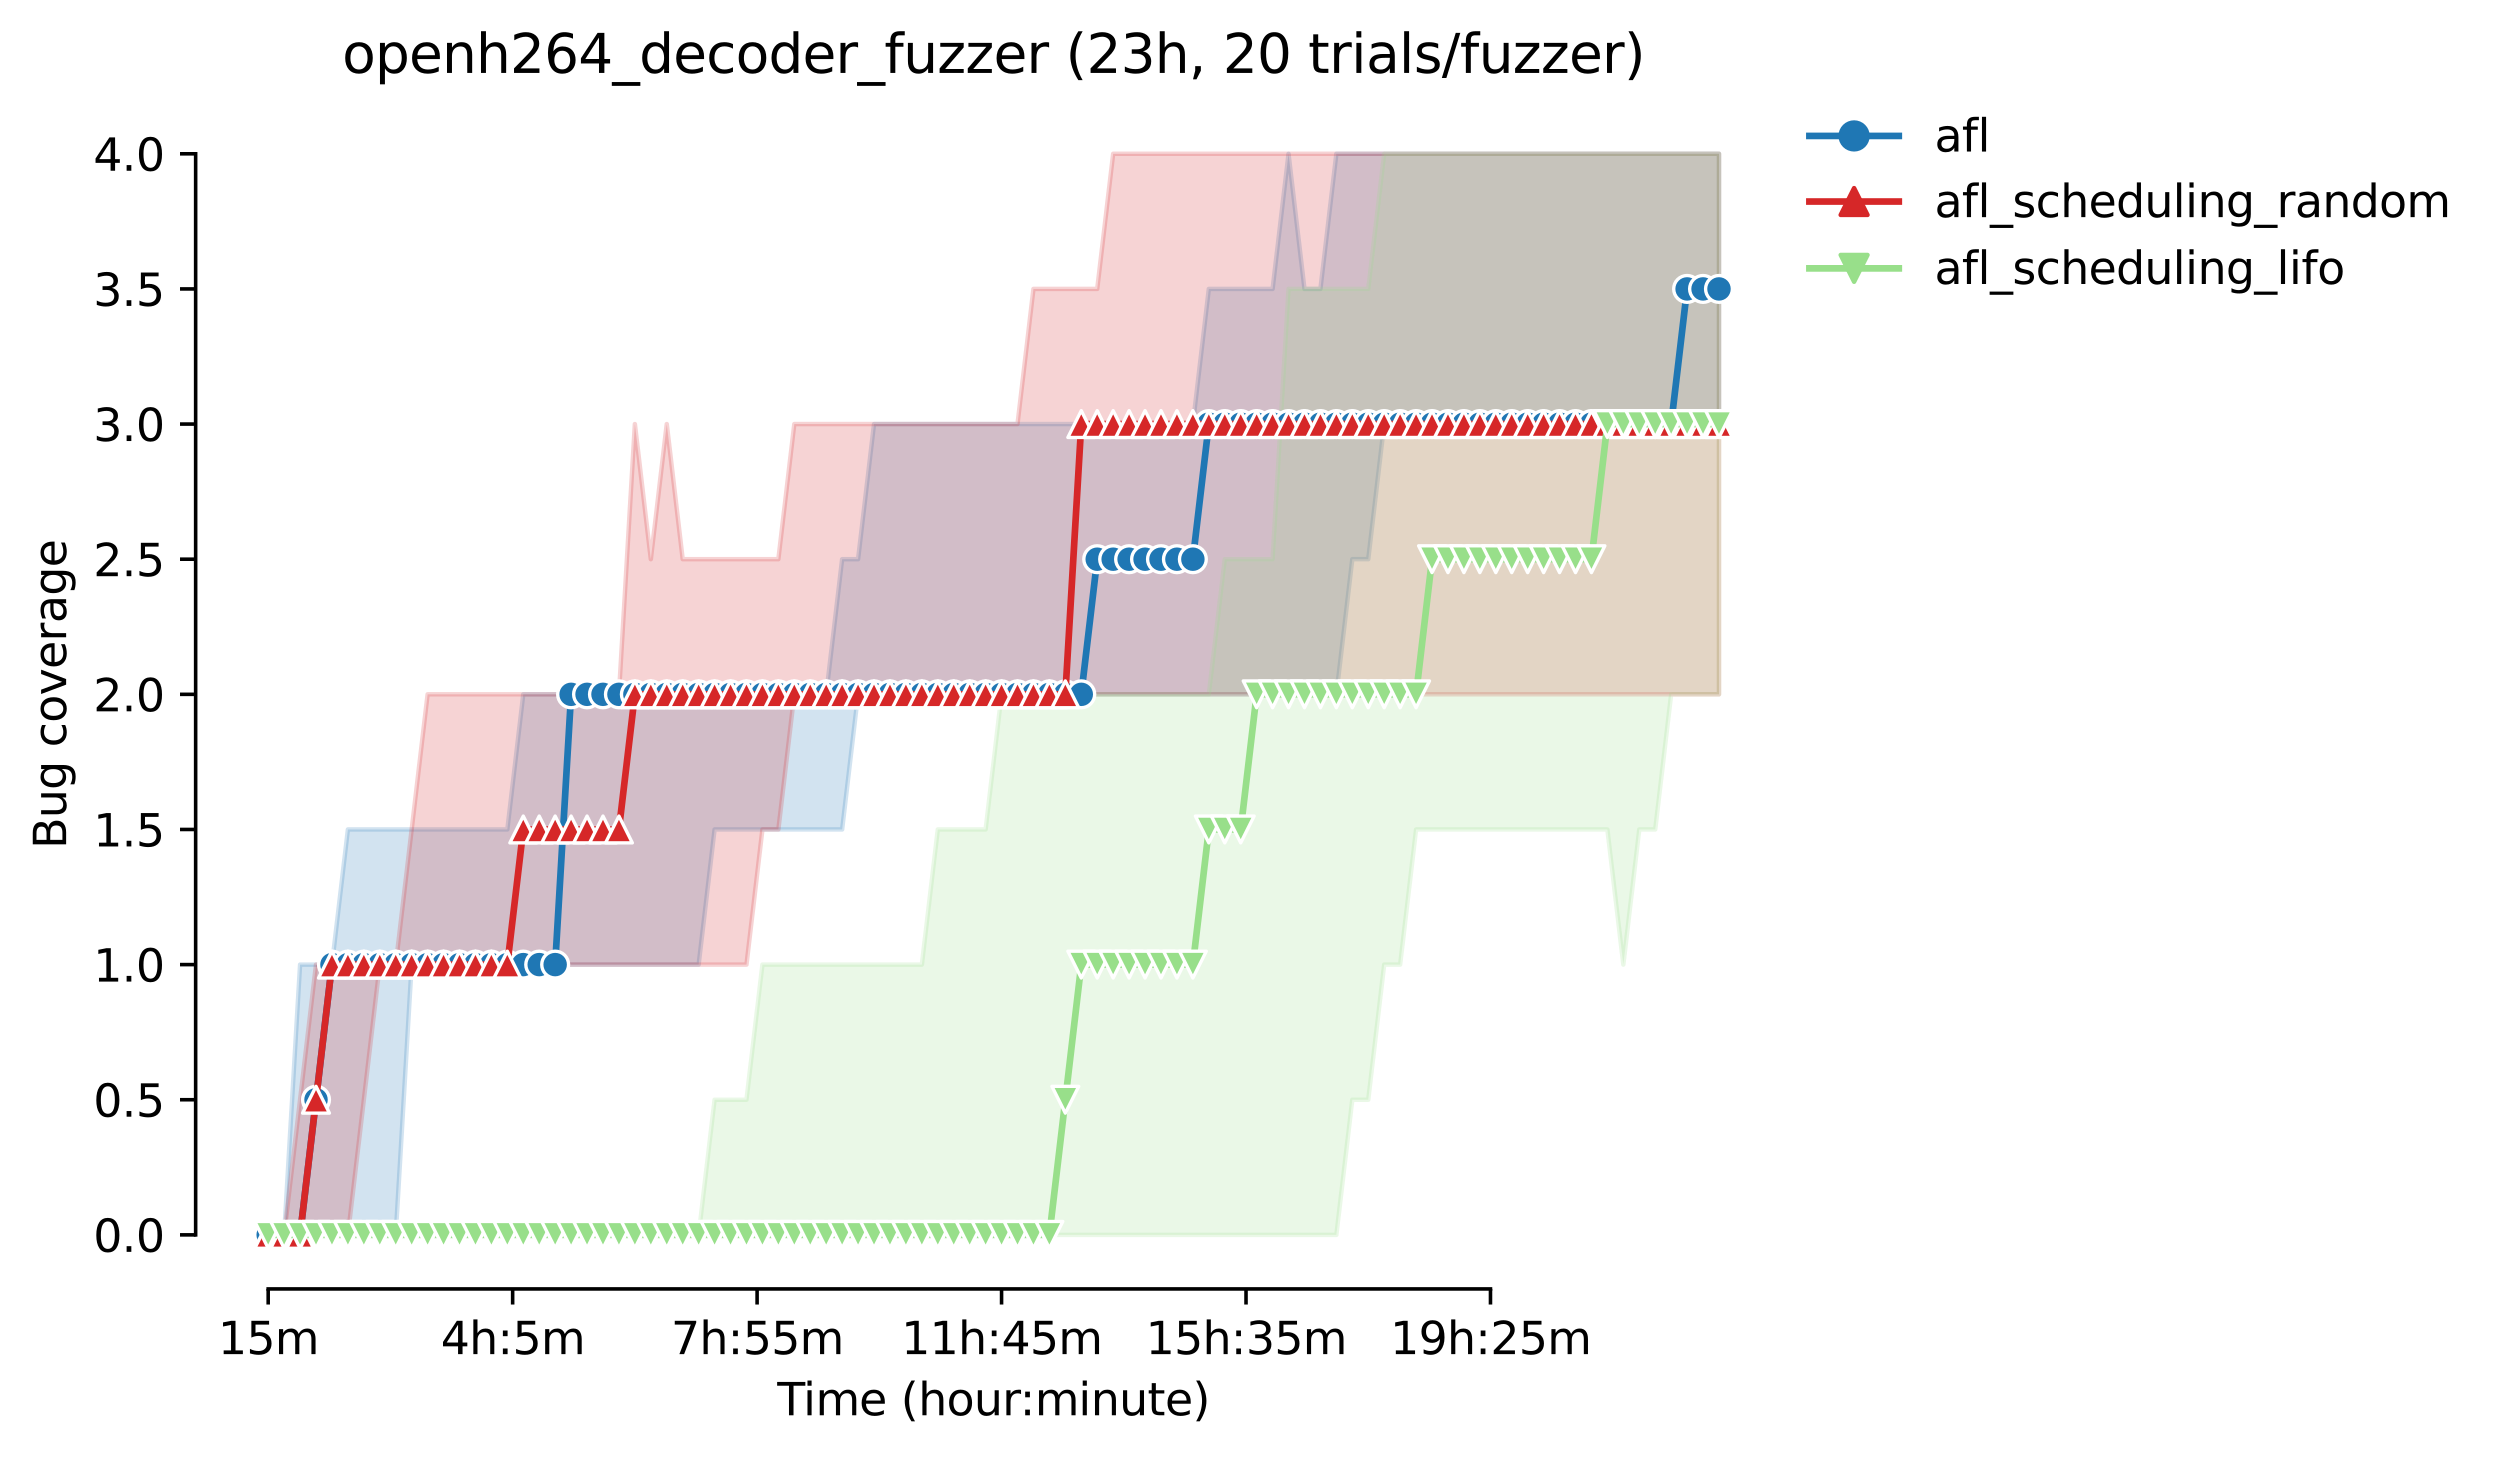
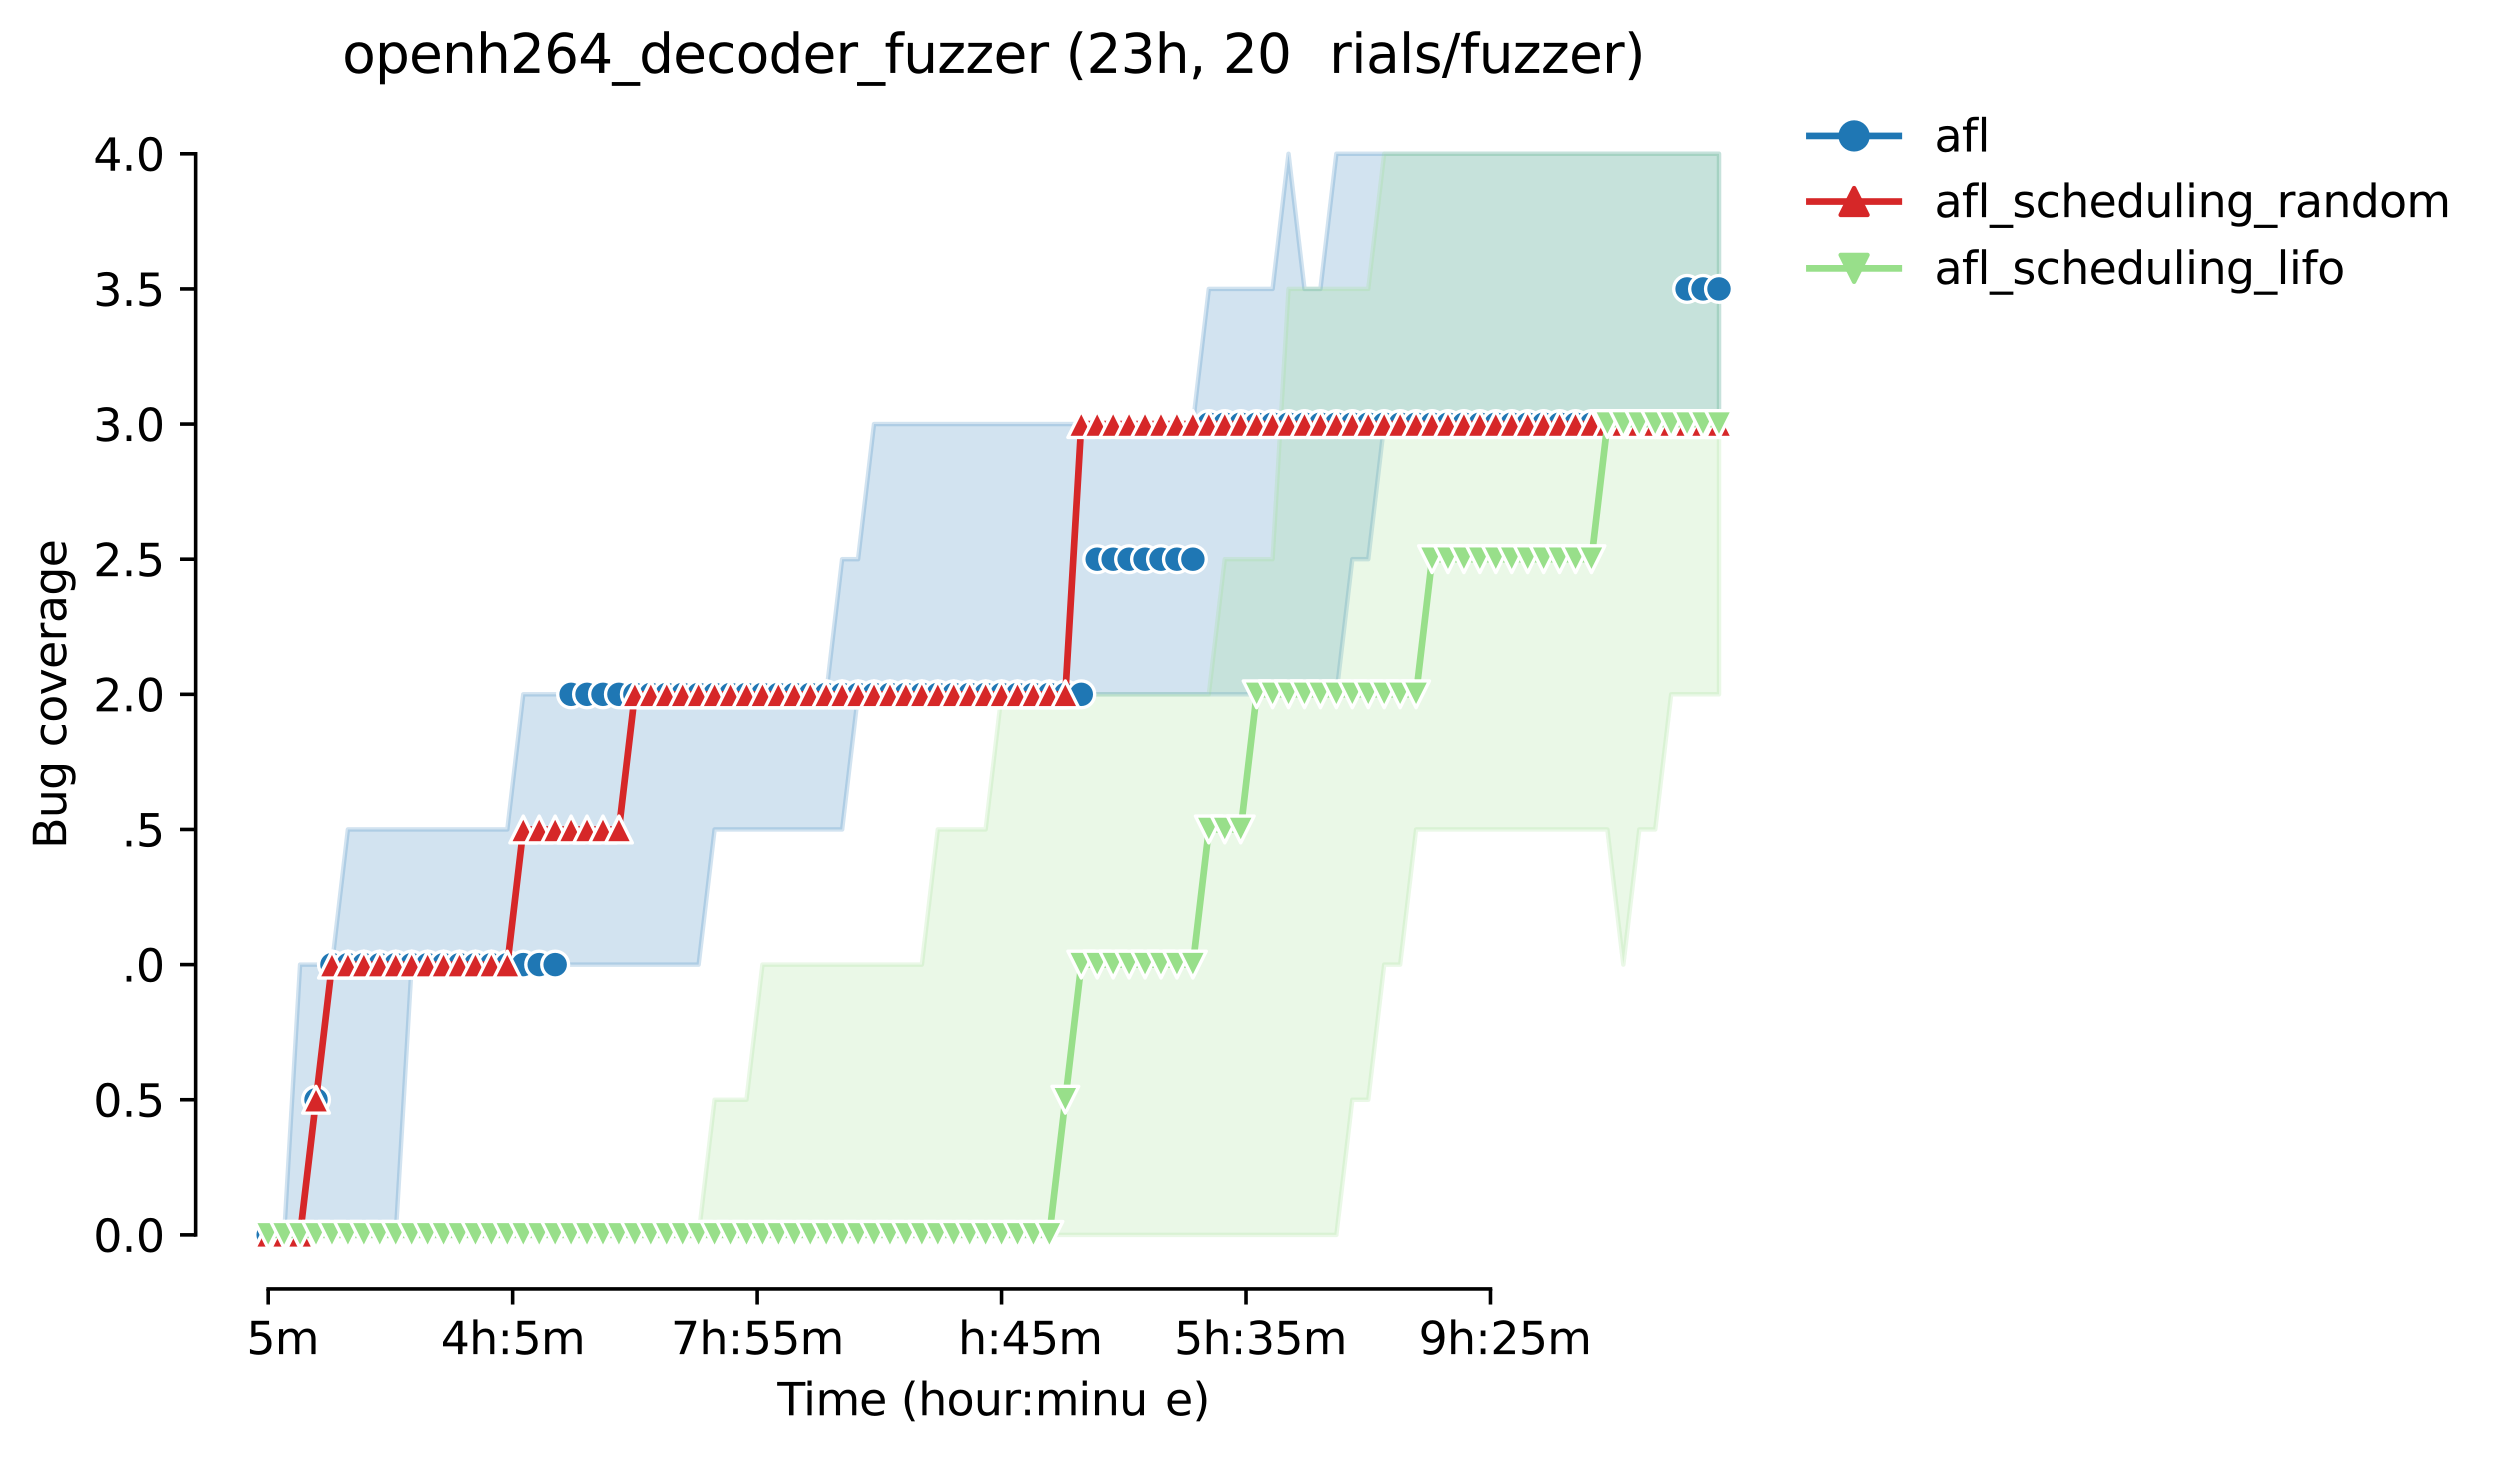
<svg xmlns="http://www.w3.org/2000/svg" xmlns:xlink="http://www.w3.org/1999/xlink" height="325.986pt" version="1.1" viewBox="0 0 559.439 325.986" width="559.439pt">
  <defs>
    <style type="text/css">*{stroke-linecap:butt;stroke-linejoin:round;}</style>
  </defs>
  <g id="figure_1">
    <g id="patch_1">
      <path d="M 0 325.986  L 559.439 325.986  L 559.439 0  L 0 0  z " style="fill:#ffffff;" />
    </g>
    <g id="axes_1">
      <g id="patch_2">
        <path d="M 43.781 288.43  L 400.901 288.43  L 400.901 22.318  L 43.781 22.318  z " style="fill:#ffffff;" />
      </g>
      <g id="PolyCollection_1">
        <defs>
          <path d="M 60.014 -49.652  L 60.014 -49.652  L 63.582 -49.652  L 67.149 -49.652  L 70.717 -49.652  L 74.285 -49.652  L 77.852 -49.652  L 81.42 -49.652  L 84.987 -49.652  L 88.555 -49.652  L 92.123 -110.132  L 95.69 -110.132  L 99.258 -110.132  L 102.826 -110.132  L 106.393 -110.132  L 109.961 -110.132  L 113.528 -110.132  L 117.096 -110.132  L 120.664 -110.132  L 124.231 -110.132  L 127.799 -110.132  L 131.367 -110.132  L 134.934 -110.132  L 138.502 -110.132  L 142.07 -110.132  L 145.637 -110.132  L 149.205 -110.132  L 152.772 -110.132  L 156.34 -110.132  L 159.908 -140.372  L 163.475 -140.372  L 167.043 -140.372  L 170.611 -140.372  L 174.178 -140.372  L 177.746 -140.372  L 181.313 -140.372  L 184.881 -140.372  L 188.449 -140.372  L 192.016 -170.612  L 195.584 -170.612  L 199.152 -170.612  L 202.719 -170.612  L 206.287 -170.612  L 209.855 -170.612  L 213.422 -170.612  L 216.99 -170.612  L 220.557 -170.612  L 224.125 -170.612  L 227.693 -170.612  L 231.26 -170.612  L 234.828 -170.612  L 238.396 -170.612  L 241.963 -170.612  L 245.531 -170.612  L 249.098 -170.612  L 252.666 -170.612  L 256.234 -170.612  L 259.801 -170.612  L 263.369 -170.612  L 266.937 -170.612  L 270.504 -170.612  L 274.072 -170.612  L 277.64 -170.612  L 281.207 -170.612  L 284.775 -170.612  L 288.342 -170.612  L 291.91 -170.612  L 295.478 -170.612  L 299.045 -170.612  L 302.613 -200.852  L 306.181 -200.852  L 309.748 -231.092  L 313.316 -231.092  L 316.884 -231.092  L 320.451 -231.092  L 324.019 -231.092  L 327.586 -231.092  L 331.154 -231.092  L 334.722 -231.092  L 338.289 -231.092  L 341.857 -231.092  L 345.425 -231.092  L 348.992 -231.092  L 352.56 -231.092  L 356.127 -231.092  L 359.695 -231.092  L 363.263 -231.092  L 366.83 -231.092  L 370.398 -231.092  L 373.966 -231.092  L 377.533 -231.092  L 381.101 -231.092  L 384.669 -231.092  L 384.669 -291.572  L 384.669 -291.572  L 381.101 -291.572  L 377.533 -291.572  L 373.966 -291.572  L 370.398 -291.572  L 366.83 -291.572  L 363.263 -291.572  L 359.695 -291.572  L 356.127 -291.572  L 352.56 -291.572  L 348.992 -291.572  L 345.425 -291.572  L 341.857 -291.572  L 338.289 -291.572  L 334.722 -291.572  L 331.154 -291.572  L 327.586 -291.572  L 324.019 -291.572  L 320.451 -291.572  L 316.884 -291.572  L 313.316 -291.572  L 309.748 -291.572  L 306.181 -291.572  L 302.613 -291.572  L 299.045 -291.572  L 295.478 -261.332  L 291.91 -261.332  L 288.342 -291.572  L 284.775 -261.332  L 281.207 -261.332  L 277.64 -261.332  L 274.072 -261.332  L 270.504 -261.332  L 266.937 -231.092  L 263.369 -231.092  L 259.801 -231.092  L 256.234 -231.092  L 252.666 -231.092  L 249.098 -231.092  L 245.531 -231.092  L 241.963 -231.092  L 238.396 -231.092  L 234.828 -231.092  L 231.26 -231.092  L 227.693 -231.092  L 224.125 -231.092  L 220.557 -231.092  L 216.99 -231.092  L 213.422 -231.092  L 209.855 -231.092  L 206.287 -231.092  L 202.719 -231.092  L 199.152 -231.092  L 195.584 -231.092  L 192.016 -200.852  L 188.449 -200.852  L 184.881 -170.612  L 181.313 -170.612  L 177.746 -170.612  L 174.178 -170.612  L 170.611 -170.612  L 167.043 -170.612  L 163.475 -170.612  L 159.908 -170.612  L 156.34 -170.612  L 152.772 -170.612  L 149.205 -170.612  L 145.637 -170.612  L 142.07 -170.612  L 138.502 -170.612  L 134.934 -170.612  L 131.367 -170.612  L 127.799 -170.612  L 124.231 -170.612  L 120.664 -170.612  L 117.096 -170.612  L 113.528 -140.372  L 109.961 -140.372  L 106.393 -140.372  L 102.826 -140.372  L 99.258 -140.372  L 95.69 -140.372  L 92.123 -140.372  L 88.555 -140.372  L 84.987 -140.372  L 81.42 -140.372  L 77.852 -140.372  L 74.285 -110.132  L 70.717 -110.132  L 67.149 -110.132  L 63.582 -49.652  L 60.014 -49.652  z " id="m2760af11e1" style="stroke:#1f77b4;stroke-opacity:0.2;" />
        </defs>
        <g clip-path="url(#p5f20387077)">
          <use style="fill:#1f77b4;fill-opacity:0.2;stroke:#1f77b4;stroke-opacity:0.2;" x="0" xlink:href="#m2760af11e1" y="325.986" />
        </g>
      </g>
      <g id="PolyCollection_2">
        <defs>
-           <path d="M 60.014 -49.652  L 60.014 -49.652  L 63.582 -49.652  L 67.149 -49.652  L 70.717 -49.652  L 74.285 -49.652  L 77.852 -49.652  L 81.42 -79.892  L 84.987 -110.132  L 88.555 -110.132  L 92.123 -110.132  L 95.69 -110.132  L 99.258 -110.132  L 102.826 -110.132  L 106.393 -110.132  L 109.961 -110.132  L 113.528 -110.132  L 117.096 -110.132  L 120.664 -110.132  L 124.231 -110.132  L 127.799 -110.132  L 131.367 -110.132  L 134.934 -110.132  L 138.502 -110.132  L 142.07 -110.132  L 145.637 -110.132  L 149.205 -110.132  L 152.772 -110.132  L 156.34 -110.132  L 159.908 -110.132  L 163.475 -110.132  L 167.043 -110.132  L 170.611 -140.372  L 174.178 -140.372  L 177.746 -170.612  L 181.313 -170.612  L 184.881 -170.612  L 188.449 -170.612  L 192.016 -170.612  L 195.584 -170.612  L 199.152 -170.612  L 202.719 -170.612  L 206.287 -170.612  L 209.855 -170.612  L 213.422 -170.612  L 216.99 -170.612  L 220.557 -170.612  L 224.125 -170.612  L 227.693 -170.612  L 231.26 -170.612  L 234.828 -170.612  L 238.396 -170.612  L 241.963 -170.612  L 245.531 -170.612  L 249.098 -170.612  L 252.666 -170.612  L 256.234 -170.612  L 259.801 -170.612  L 263.369 -170.612  L 266.937 -170.612  L 270.504 -170.612  L 274.072 -170.612  L 277.64 -170.612  L 281.207 -170.612  L 284.775 -170.612  L 288.342 -170.612  L 291.91 -170.612  L 295.478 -170.612  L 299.045 -170.612  L 302.613 -170.612  L 306.181 -170.612  L 309.748 -170.612  L 313.316 -170.612  L 316.884 -170.612  L 320.451 -170.612  L 324.019 -170.612  L 327.586 -170.612  L 331.154 -170.612  L 334.722 -170.612  L 338.289 -170.612  L 341.857 -170.612  L 345.425 -170.612  L 348.992 -170.612  L 352.56 -170.612  L 356.127 -170.612  L 359.695 -170.612  L 363.263 -170.612  L 366.83 -170.612  L 370.398 -170.612  L 373.966 -170.612  L 377.533 -170.612  L 381.101 -170.612  L 384.669 -170.612  L 384.669 -291.572  L 384.669 -291.572  L 381.101 -291.572  L 377.533 -291.572  L 373.966 -291.572  L 370.398 -291.572  L 366.83 -291.572  L 363.263 -291.572  L 359.695 -291.572  L 356.127 -291.572  L 352.56 -291.572  L 348.992 -291.572  L 345.425 -291.572  L 341.857 -291.572  L 338.289 -291.572  L 334.722 -291.572  L 331.154 -291.572  L 327.586 -291.572  L 324.019 -291.572  L 320.451 -291.572  L 316.884 -291.572  L 313.316 -291.572  L 309.748 -291.572  L 306.181 -291.572  L 302.613 -291.572  L 299.045 -291.572  L 295.478 -291.572  L 291.91 -291.572  L 288.342 -291.572  L 284.775 -291.572  L 281.207 -291.572  L 277.64 -291.572  L 274.072 -291.572  L 270.504 -291.572  L 266.937 -291.572  L 263.369 -291.572  L 259.801 -291.572  L 256.234 -291.572  L 252.666 -291.572  L 249.098 -291.572  L 245.531 -261.332  L 241.963 -261.332  L 238.396 -261.332  L 234.828 -261.332  L 231.26 -261.332  L 227.693 -231.092  L 224.125 -231.092  L 220.557 -231.092  L 216.99 -231.092  L 213.422 -231.092  L 209.855 -231.092  L 206.287 -231.092  L 202.719 -231.092  L 199.152 -231.092  L 195.584 -231.092  L 192.016 -231.092  L 188.449 -231.092  L 184.881 -231.092  L 181.313 -231.092  L 177.746 -231.092  L 174.178 -200.852  L 170.611 -200.852  L 167.043 -200.852  L 163.475 -200.852  L 159.908 -200.852  L 156.34 -200.852  L 152.772 -200.852  L 149.205 -231.092  L 145.637 -200.852  L 142.07 -231.092  L 138.502 -170.612  L 134.934 -170.612  L 131.367 -170.612  L 127.799 -170.612  L 124.231 -170.612  L 120.664 -170.612  L 117.096 -170.612  L 113.528 -170.612  L 109.961 -170.612  L 106.393 -170.612  L 102.826 -170.612  L 99.258 -170.612  L 95.69 -170.612  L 92.123 -140.372  L 88.555 -110.132  L 84.987 -110.132  L 81.42 -110.132  L 77.852 -110.132  L 74.285 -110.132  L 70.717 -110.132  L 67.149 -79.892  L 63.582 -49.652  L 60.014 -49.652  z " id="m5cee0dc64d" style="stroke:#d62728;stroke-opacity:0.2;" />
-         </defs>
+           </defs>
        <g clip-path="url(#p5f20387077)">
          <use style="fill:#d62728;fill-opacity:0.2;stroke:#d62728;stroke-opacity:0.2;" x="0" xlink:href="#m5cee0dc64d" y="325.986" />
        </g>
      </g>
      <g id="PolyCollection_3">
        <defs>
          <path d="M 60.014 -49.652  L 60.014 -49.652  L 63.582 -49.652  L 67.149 -49.652  L 70.717 -49.652  L 74.285 -49.652  L 77.852 -49.652  L 81.42 -49.652  L 84.987 -49.652  L 88.555 -49.652  L 92.123 -49.652  L 95.69 -49.652  L 99.258 -49.652  L 102.826 -49.652  L 106.393 -49.652  L 109.961 -49.652  L 113.528 -49.652  L 117.096 -49.652  L 120.664 -49.652  L 124.231 -49.652  L 127.799 -49.652  L 131.367 -49.652  L 134.934 -49.652  L 138.502 -49.652  L 142.07 -49.652  L 145.637 -49.652  L 149.205 -49.652  L 152.772 -49.652  L 156.34 -49.652  L 159.908 -49.652  L 163.475 -49.652  L 167.043 -49.652  L 170.611 -49.652  L 174.178 -49.652  L 177.746 -49.652  L 181.313 -49.652  L 184.881 -49.652  L 188.449 -49.652  L 192.016 -49.652  L 195.584 -49.652  L 199.152 -49.652  L 202.719 -49.652  L 206.287 -49.652  L 209.855 -49.652  L 213.422 -49.652  L 216.99 -49.652  L 220.557 -49.652  L 224.125 -49.652  L 227.693 -49.652  L 231.26 -49.652  L 234.828 -49.652  L 238.396 -49.652  L 241.963 -49.652  L 245.531 -49.652  L 249.098 -49.652  L 252.666 -49.652  L 256.234 -49.652  L 259.801 -49.652  L 263.369 -49.652  L 266.937 -49.652  L 270.504 -49.652  L 274.072 -49.652  L 277.64 -49.652  L 281.207 -49.652  L 284.775 -49.652  L 288.342 -49.652  L 291.91 -49.652  L 295.478 -49.652  L 299.045 -49.652  L 302.613 -79.892  L 306.181 -79.892  L 309.748 -110.132  L 313.316 -110.132  L 316.884 -140.372  L 320.451 -140.372  L 324.019 -140.372  L 327.586 -140.372  L 331.154 -140.372  L 334.722 -140.372  L 338.289 -140.372  L 341.857 -140.372  L 345.425 -140.372  L 348.992 -140.372  L 352.56 -140.372  L 356.127 -140.372  L 359.695 -140.372  L 363.263 -110.132  L 366.83 -140.372  L 370.398 -140.372  L 373.966 -170.612  L 377.533 -170.612  L 381.101 -170.612  L 384.669 -170.612  L 384.669 -291.572  L 384.669 -291.572  L 381.101 -291.572  L 377.533 -291.572  L 373.966 -291.572  L 370.398 -291.572  L 366.83 -291.572  L 363.263 -291.572  L 359.695 -291.572  L 356.127 -291.572  L 352.56 -291.572  L 348.992 -291.572  L 345.425 -291.572  L 341.857 -291.572  L 338.289 -291.572  L 334.722 -291.572  L 331.154 -291.572  L 327.586 -291.572  L 324.019 -291.572  L 320.451 -291.572  L 316.884 -291.572  L 313.316 -291.572  L 309.748 -291.572  L 306.181 -261.332  L 302.613 -261.332  L 299.045 -261.332  L 295.478 -261.332  L 291.91 -261.332  L 288.342 -261.332  L 284.775 -200.852  L 281.207 -200.852  L 277.64 -200.852  L 274.072 -200.852  L 270.504 -170.612  L 266.937 -170.612  L 263.369 -170.612  L 259.801 -170.612  L 256.234 -170.612  L 252.666 -170.612  L 249.098 -170.612  L 245.531 -170.612  L 241.963 -170.612  L 238.396 -170.612  L 234.828 -170.612  L 231.26 -170.612  L 227.693 -170.612  L 224.125 -170.612  L 220.557 -140.372  L 216.99 -140.372  L 213.422 -140.372  L 209.855 -140.372  L 206.287 -110.132  L 202.719 -110.132  L 199.152 -110.132  L 195.584 -110.132  L 192.016 -110.132  L 188.449 -110.132  L 184.881 -110.132  L 181.313 -110.132  L 177.746 -110.132  L 174.178 -110.132  L 170.611 -110.132  L 167.043 -79.892  L 163.475 -79.892  L 159.908 -79.892  L 156.34 -49.652  L 152.772 -49.652  L 149.205 -49.652  L 145.637 -49.652  L 142.07 -49.652  L 138.502 -49.652  L 134.934 -49.652  L 131.367 -49.652  L 127.799 -49.652  L 124.231 -49.652  L 120.664 -49.652  L 117.096 -49.652  L 113.528 -49.652  L 109.961 -49.652  L 106.393 -49.652  L 102.826 -49.652  L 99.258 -49.652  L 95.69 -49.652  L 92.123 -49.652  L 88.555 -49.652  L 84.987 -49.652  L 81.42 -49.652  L 77.852 -49.652  L 74.285 -49.652  L 70.717 -49.652  L 67.149 -49.652  L 63.582 -49.652  L 60.014 -49.652  z " id="mdd99ddc0b0" style="stroke:#98df8a;stroke-opacity:0.2;" />
        </defs>
        <g clip-path="url(#p5f20387077)">
          <use style="fill:#98df8a;fill-opacity:0.2;stroke:#98df8a;stroke-opacity:0.2;" x="0" xlink:href="#mdd99ddc0b0" y="325.986" />
        </g>
      </g>
      <g id="matplotlib.axis_1">
        <g id="xtick_1">
          <g id="line2d_1">
            <defs>
              <path d="M 0 0  L 0 3.5  " id="m46365cf103" style="stroke:#000000;stroke-width:0.8;" />
            </defs>
            <g>
              <use style="stroke:#000000;stroke-width:0.8;" x="60.014" xlink:href="#m46365cf103" y="288.43" />
            </g>
          </g>
          <g id="text_1">
            <g transform="translate(48.781 303.029)scale(0.1 -0.1)">
              <defs>
-                 <path d="M 794 531  L 1825 531  L 1825 4091  L 703 3866  L 703 4441  L 1819 4666  L 2450 4666  L 2450 531  L 3481 531  L 3481 0  L 794 0  L 794 531  z " id="DejaVuSans-31" transform="scale(0.016)" />
                <path d="M 691 4666  L 3169 4666  L 3169 4134  L 1269 4134  L 1269 2991  Q 1406 3038 1543 3061  Q 1681 3084 1819 3084  Q 2600 3084 3056 2656  Q 3513 2228 3513 1497  Q 3513 744 3044 326  Q 2575 -91 1722 -91  Q 1428 -91 1123 -41  Q 819 9 494 109  L 494 744  Q 775 591 1075 516  Q 1375 441 1709 441  Q 2250 441 2565 725  Q 2881 1009 2881 1497  Q 2881 1984 2565 2268  Q 2250 2553 1709 2553  Q 1456 2553 1204 2497  Q 953 2441 691 2322  L 691 4666  z " id="DejaVuSans-35" transform="scale(0.016)" />
                <path d="M 3328 2828  Q 3544 3216 3844 3400  Q 4144 3584 4550 3584  Q 5097 3584 5394 3201  Q 5691 2819 5691 2113  L 5691 0  L 5113 0  L 5113 2094  Q 5113 2597 4934 2840  Q 4756 3084 4391 3084  Q 3944 3084 3684 2787  Q 3425 2491 3425 1978  L 3425 0  L 2847 0  L 2847 2094  Q 2847 2600 2669 2842  Q 2491 3084 2119 3084  Q 1678 3084 1418 2786  Q 1159 2488 1159 1978  L 1159 0  L 581 0  L 581 3500  L 1159 3500  L 1159 2956  Q 1356 3278 1631 3431  Q 1906 3584 2284 3584  Q 2666 3584 2933 3390  Q 3200 3197 3328 2828  z " id="DejaVuSans-6d" transform="scale(0.016)" />
              </defs>
              <use xlink:href="#DejaVuSans-31" />
              <use x="63.623" xlink:href="#DejaVuSans-35" />
              <use x="127.246" xlink:href="#DejaVuSans-6d" />
            </g>
          </g>
        </g>
        <g id="xtick_2">
          <g id="line2d_2">
            <g>
              <use style="stroke:#000000;stroke-width:0.8;" x="114.718" xlink:href="#m46365cf103" y="288.43" />
            </g>
          </g>
          <g id="text_2">
            <g transform="translate(98.632 303.029)scale(0.1 -0.1)">
              <defs>
                <path d="M 2419 4116  L 825 1625  L 2419 1625  L 2419 4116  z M 2253 4666  L 3047 4666  L 3047 1625  L 3713 1625  L 3713 1100  L 3047 1100  L 3047 0  L 2419 0  L 2419 1100  L 313 1100  L 313 1709  L 2253 4666  z " id="DejaVuSans-34" transform="scale(0.016)" />
                <path d="M 3513 2113  L 3513 0  L 2938 0  L 2938 2094  Q 2938 2591 2744 2837  Q 2550 3084 2163 3084  Q 1697 3084 1428 2787  Q 1159 2491 1159 1978  L 1159 0  L 581 0  L 581 4863  L 1159 4863  L 1159 2956  Q 1366 3272 1645 3428  Q 1925 3584 2291 3584  Q 2894 3584 3203 3211  Q 3513 2838 3513 2113  z " id="DejaVuSans-68" transform="scale(0.016)" />
                <path d="M 750 794  L 1409 794  L 1409 0  L 750 0  L 750 794  z M 750 3309  L 1409 3309  L 1409 2516  L 750 2516  L 750 3309  z " id="DejaVuSans-3a" transform="scale(0.016)" />
              </defs>
              <use xlink:href="#DejaVuSans-34" />
              <use x="63.623" xlink:href="#DejaVuSans-68" />
              <use x="127.002" xlink:href="#DejaVuSans-3a" />
              <use x="160.693" xlink:href="#DejaVuSans-35" />
              <use x="224.316" xlink:href="#DejaVuSans-6d" />
            </g>
          </g>
        </g>
        <g id="xtick_3">
          <g id="line2d_3">
            <g>
              <use style="stroke:#000000;stroke-width:0.8;" x="169.421" xlink:href="#m46365cf103" y="288.43" />
            </g>
          </g>
          <g id="text_3">
            <g transform="translate(150.154 303.029)scale(0.1 -0.1)">
              <defs>
                <path d="M 525 4666  L 3525 4666  L 3525 4397  L 1831 0  L 1172 0  L 2766 4134  L 525 4134  L 525 4666  z " id="DejaVuSans-37" transform="scale(0.016)" />
              </defs>
              <use xlink:href="#DejaVuSans-37" />
              <use x="63.623" xlink:href="#DejaVuSans-68" />
              <use x="127.002" xlink:href="#DejaVuSans-3a" />
              <use x="160.693" xlink:href="#DejaVuSans-35" />
              <use x="224.316" xlink:href="#DejaVuSans-35" />
              <use x="287.939" xlink:href="#DejaVuSans-6d" />
            </g>
          </g>
        </g>
        <g id="xtick_4">
          <g id="line2d_4">
            <g>
              <use style="stroke:#000000;stroke-width:0.8;" x="224.125" xlink:href="#m46365cf103" y="288.43" />
            </g>
          </g>
          <g id="text_4">
            <g transform="translate(201.677 303.029)scale(0.1 -0.1)">
              <use xlink:href="#DejaVuSans-31" />
              <use x="63.623" xlink:href="#DejaVuSans-31" />
              <use x="127.246" xlink:href="#DejaVuSans-68" />
              <use x="190.625" xlink:href="#DejaVuSans-3a" />
              <use x="224.316" xlink:href="#DejaVuSans-34" />
              <use x="287.939" xlink:href="#DejaVuSans-35" />
              <use x="351.562" xlink:href="#DejaVuSans-6d" />
            </g>
          </g>
        </g>
        <g id="xtick_5">
          <g id="line2d_5">
            <g>
              <use style="stroke:#000000;stroke-width:0.8;" x="278.829" xlink:href="#m46365cf103" y="288.43" />
            </g>
          </g>
          <g id="text_5">
            <g transform="translate(256.38 303.029)scale(0.1 -0.1)">
              <defs>
                <path d="M 2597 2516  Q 3050 2419 3304 2112  Q 3559 1806 3559 1356  Q 3559 666 3084 287  Q 2609 -91 1734 -91  Q 1441 -91 1130 -33  Q 819 25 488 141  L 488 750  Q 750 597 1062 519  Q 1375 441 1716 441  Q 2309 441 2620 675  Q 2931 909 2931 1356  Q 2931 1769 2642 2001  Q 2353 2234 1838 2234  L 1294 2234  L 1294 2753  L 1863 2753  Q 2328 2753 2575 2939  Q 2822 3125 2822 3475  Q 2822 3834 2567 4026  Q 2313 4219 1838 4219  Q 1578 4219 1281 4162  Q 984 4106 628 3988  L 628 4550  Q 988 4650 1302 4700  Q 1616 4750 1894 4750  Q 2613 4750 3031 4423  Q 3450 4097 3450 3541  Q 3450 3153 3228 2886  Q 3006 2619 2597 2516  z " id="DejaVuSans-33" transform="scale(0.016)" />
              </defs>
              <use xlink:href="#DejaVuSans-31" />
              <use x="63.623" xlink:href="#DejaVuSans-35" />
              <use x="127.246" xlink:href="#DejaVuSans-68" />
              <use x="190.625" xlink:href="#DejaVuSans-3a" />
              <use x="224.316" xlink:href="#DejaVuSans-33" />
              <use x="287.939" xlink:href="#DejaVuSans-35" />
              <use x="351.562" xlink:href="#DejaVuSans-6d" />
            </g>
          </g>
        </g>
        <g id="xtick_6">
          <g id="line2d_6">
            <g>
              <use style="stroke:#000000;stroke-width:0.8;" x="333.532" xlink:href="#m46365cf103" y="288.43" />
            </g>
          </g>
          <g id="text_6">
            <g transform="translate(311.084 303.029)scale(0.1 -0.1)">
              <defs>
                <path d="M 703 97  L 703 672  Q 941 559 1184 500  Q 1428 441 1663 441  Q 2288 441 2617 861  Q 2947 1281 2994 2138  Q 2813 1869 2534 1725  Q 2256 1581 1919 1581  Q 1219 1581 811 2004  Q 403 2428 403 3163  Q 403 3881 828 4315  Q 1253 4750 1959 4750  Q 2769 4750 3195 4129  Q 3622 3509 3622 2328  Q 3622 1225 3098 567  Q 2575 -91 1691 -91  Q 1453 -91 1209 -44  Q 966 3 703 97  z M 1959 2075  Q 2384 2075 2632 2365  Q 2881 2656 2881 3163  Q 2881 3666 2632 3958  Q 2384 4250 1959 4250  Q 1534 4250 1286 3958  Q 1038 3666 1038 3163  Q 1038 2656 1286 2365  Q 1534 2075 1959 2075  z " id="DejaVuSans-39" transform="scale(0.016)" />
                <path d="M 1228 531  L 3431 531  L 3431 0  L 469 0  L 469 531  Q 828 903 1448 1529  Q 2069 2156 2228 2338  Q 2531 2678 2651 2914  Q 2772 3150 2772 3378  Q 2772 3750 2511 3984  Q 2250 4219 1831 4219  Q 1534 4219 1204 4116  Q 875 4013 500 3803  L 500 4441  Q 881 4594 1212 4672  Q 1544 4750 1819 4750  Q 2544 4750 2975 4387  Q 3406 4025 3406 3419  Q 3406 3131 3298 2873  Q 3191 2616 2906 2266  Q 2828 2175 2409 1742  Q 1991 1309 1228 531  z " id="DejaVuSans-32" transform="scale(0.016)" />
              </defs>
              <use xlink:href="#DejaVuSans-31" />
              <use x="63.623" xlink:href="#DejaVuSans-39" />
              <use x="127.246" xlink:href="#DejaVuSans-68" />
              <use x="190.625" xlink:href="#DejaVuSans-3a" />
              <use x="224.316" xlink:href="#DejaVuSans-32" />
              <use x="287.939" xlink:href="#DejaVuSans-35" />
              <use x="351.562" xlink:href="#DejaVuSans-6d" />
            </g>
          </g>
        </g>
        <g id="text_7">
          <g transform="translate(173.934 316.707)scale(0.1 -0.1)">
            <defs>
              <path d="M -19 4666  L 3928 4666  L 3928 4134  L 2272 4134  L 2272 0  L 1638 0  L 1638 4134  L -19 4134  L -19 4666  z " id="DejaVuSans-54" transform="scale(0.016)" />
              <path d="M 603 3500  L 1178 3500  L 1178 0  L 603 0  L 603 3500  z M 603 4863  L 1178 4863  L 1178 4134  L 603 4134  L 603 4863  z " id="DejaVuSans-69" transform="scale(0.016)" />
              <path d="M 3597 1894  L 3597 1613  L 953 1613  Q 991 1019 1311 708  Q 1631 397 2203 397  Q 2534 397 2845 478  Q 3156 559 3463 722  L 3463 178  Q 3153 47 2828 -22  Q 2503 -91 2169 -91  Q 1331 -91 842 396  Q 353 884 353 1716  Q 353 2575 817 3079  Q 1281 3584 2069 3584  Q 2775 3584 3186 3129  Q 3597 2675 3597 1894  z M 3022 2063  Q 3016 2534 2758 2815  Q 2500 3097 2075 3097  Q 1594 3097 1305 2825  Q 1016 2553 972 2059  L 3022 2063  z " id="DejaVuSans-65" transform="scale(0.016)" />
              <path id="DejaVuSans-20" transform="scale(0.016)" />
              <path d="M 1984 4856  Q 1566 4138 1362 3434  Q 1159 2731 1159 2009  Q 1159 1288 1364 580  Q 1569 -128 1984 -844  L 1484 -844  Q 1016 -109 783 600  Q 550 1309 550 2009  Q 550 2706 781 3412  Q 1013 4119 1484 4856  L 1984 4856  z " id="DejaVuSans-28" transform="scale(0.016)" />
              <path d="M 1959 3097  Q 1497 3097 1228 2736  Q 959 2375 959 1747  Q 959 1119 1226 758  Q 1494 397 1959 397  Q 2419 397 2687 759  Q 2956 1122 2956 1747  Q 2956 2369 2687 2733  Q 2419 3097 1959 3097  z M 1959 3584  Q 2709 3584 3137 3096  Q 3566 2609 3566 1747  Q 3566 888 3137 398  Q 2709 -91 1959 -91  Q 1206 -91 779 398  Q 353 888 353 1747  Q 353 2609 779 3096  Q 1206 3584 1959 3584  z " id="DejaVuSans-6f" transform="scale(0.016)" />
              <path d="M 544 1381  L 544 3500  L 1119 3500  L 1119 1403  Q 1119 906 1312 657  Q 1506 409 1894 409  Q 2359 409 2629 706  Q 2900 1003 2900 1516  L 2900 3500  L 3475 3500  L 3475 0  L 2900 0  L 2900 538  Q 2691 219 2414 64  Q 2138 -91 1772 -91  Q 1169 -91 856 284  Q 544 659 544 1381  z M 1991 3584  L 1991 3584  z " id="DejaVuSans-75" transform="scale(0.016)" />
              <path d="M 2631 2963  Q 2534 3019 2420 3045  Q 2306 3072 2169 3072  Q 1681 3072 1420 2755  Q 1159 2438 1159 1844  L 1159 0  L 581 0  L 581 3500  L 1159 3500  L 1159 2956  Q 1341 3275 1631 3429  Q 1922 3584 2338 3584  Q 2397 3584 2469 3576  Q 2541 3569 2628 3553  L 2631 2963  z " id="DejaVuSans-72" transform="scale(0.016)" />
              <path d="M 3513 2113  L 3513 0  L 2938 0  L 2938 2094  Q 2938 2591 2744 2837  Q 2550 3084 2163 3084  Q 1697 3084 1428 2787  Q 1159 2491 1159 1978  L 1159 0  L 581 0  L 581 3500  L 1159 3500  L 1159 2956  Q 1366 3272 1645 3428  Q 1925 3584 2291 3584  Q 2894 3584 3203 3211  Q 3513 2838 3513 2113  z " id="DejaVuSans-6e" transform="scale(0.016)" />
-               <path d="M 1172 4494  L 1172 3500  L 2356 3500  L 2356 3053  L 1172 3053  L 1172 1153  Q 1172 725 1289 603  Q 1406 481 1766 481  L 2356 481  L 2356 0  L 1766 0  Q 1100 0 847 248  Q 594 497 594 1153  L 594 3053  L 172 3053  L 172 3500  L 594 3500  L 594 4494  L 1172 4494  z " id="DejaVuSans-74" transform="scale(0.016)" />
              <path d="M 513 4856  L 1013 4856  Q 1481 4119 1714 3412  Q 1947 2706 1947 2009  Q 1947 1309 1714 600  Q 1481 -109 1013 -844  L 513 -844  Q 928 -128 1133 580  Q 1338 1288 1338 2009  Q 1338 2731 1133 3434  Q 928 4138 513 4856  z " id="DejaVuSans-29" transform="scale(0.016)" />
            </defs>
            <use xlink:href="#DejaVuSans-54" />
            <use x="57.959" xlink:href="#DejaVuSans-69" />
            <use x="85.742" xlink:href="#DejaVuSans-6d" />
            <use x="183.154" xlink:href="#DejaVuSans-65" />
            <use x="244.678" xlink:href="#DejaVuSans-20" />
            <use x="276.465" xlink:href="#DejaVuSans-28" />
            <use x="315.479" xlink:href="#DejaVuSans-68" />
            <use x="378.857" xlink:href="#DejaVuSans-6f" />
            <use x="440.039" xlink:href="#DejaVuSans-75" />
            <use x="503.418" xlink:href="#DejaVuSans-72" />
            <use x="542.781" xlink:href="#DejaVuSans-3a" />
            <use x="576.473" xlink:href="#DejaVuSans-6d" />
            <use x="673.885" xlink:href="#DejaVuSans-69" />
            <use x="701.668" xlink:href="#DejaVuSans-6e" />
            <use x="765.047" xlink:href="#DejaVuSans-75" />
            <use x="828.426" xlink:href="#DejaVuSans-74" />
            <use x="867.635" xlink:href="#DejaVuSans-65" />
            <use x="929.158" xlink:href="#DejaVuSans-29" />
          </g>
        </g>
      </g>
      <g id="matplotlib.axis_2">
        <g id="ytick_1">
          <g id="line2d_7">
            <defs>
              <path d="M 0 0  L -3.5 0  " id="mbdd6e0db61" style="stroke:#000000;stroke-width:0.8;" />
            </defs>
            <g>
              <use style="stroke:#000000;stroke-width:0.8;" x="43.781" xlink:href="#mbdd6e0db61" y="276.334" />
            </g>
          </g>
          <g id="text_8">
            <g transform="translate(20.878 280.133)scale(0.1 -0.1)">
              <defs>
                <path d="M 2034 4250  Q 1547 4250 1301 3770  Q 1056 3291 1056 2328  Q 1056 1369 1301 889  Q 1547 409 2034 409  Q 2525 409 2770 889  Q 3016 1369 3016 2328  Q 3016 3291 2770 3770  Q 2525 4250 2034 4250  z M 2034 4750  Q 2819 4750 3233 4129  Q 3647 3509 3647 2328  Q 3647 1150 3233 529  Q 2819 -91 2034 -91  Q 1250 -91 836 529  Q 422 1150 422 2328  Q 422 3509 836 4129  Q 1250 4750 2034 4750  z " id="DejaVuSans-30" transform="scale(0.016)" />
                <path d="M 684 794  L 1344 794  L 1344 0  L 684 0  L 684 794  z " id="DejaVuSans-2e" transform="scale(0.016)" />
              </defs>
              <use xlink:href="#DejaVuSans-30" />
              <use x="63.623" xlink:href="#DejaVuSans-2e" />
              <use x="95.41" xlink:href="#DejaVuSans-30" />
            </g>
          </g>
        </g>
        <g id="ytick_2">
          <g id="line2d_8">
            <g>
              <use style="stroke:#000000;stroke-width:0.8;" x="43.781" xlink:href="#mbdd6e0db61" y="246.094" />
            </g>
          </g>
          <g id="text_9">
            <g transform="translate(20.878 249.893)scale(0.1 -0.1)">
              <use xlink:href="#DejaVuSans-30" />
              <use x="63.623" xlink:href="#DejaVuSans-2e" />
              <use x="95.41" xlink:href="#DejaVuSans-35" />
            </g>
          </g>
        </g>
        <g id="ytick_3">
          <g id="line2d_9">
            <g>
              <use style="stroke:#000000;stroke-width:0.8;" x="43.781" xlink:href="#mbdd6e0db61" y="215.854" />
            </g>
          </g>
          <g id="text_10">
            <g transform="translate(20.878 219.653)scale(0.1 -0.1)">
              <use xlink:href="#DejaVuSans-31" />
              <use x="63.623" xlink:href="#DejaVuSans-2e" />
              <use x="95.41" xlink:href="#DejaVuSans-30" />
            </g>
          </g>
        </g>
        <g id="ytick_4">
          <g id="line2d_10">
            <g>
              <use style="stroke:#000000;stroke-width:0.8;" x="43.781" xlink:href="#mbdd6e0db61" y="185.614" />
            </g>
          </g>
          <g id="text_11">
            <g transform="translate(20.878 189.413)scale(0.1 -0.1)">
              <use xlink:href="#DejaVuSans-31" />
              <use x="63.623" xlink:href="#DejaVuSans-2e" />
              <use x="95.41" xlink:href="#DejaVuSans-35" />
            </g>
          </g>
        </g>
        <g id="ytick_5">
          <g id="line2d_11">
            <g>
              <use style="stroke:#000000;stroke-width:0.8;" x="43.781" xlink:href="#mbdd6e0db61" y="155.374" />
            </g>
          </g>
          <g id="text_12">
            <g transform="translate(20.878 159.173)scale(0.1 -0.1)">
              <use xlink:href="#DejaVuSans-32" />
              <use x="63.623" xlink:href="#DejaVuSans-2e" />
              <use x="95.41" xlink:href="#DejaVuSans-30" />
            </g>
          </g>
        </g>
        <g id="ytick_6">
          <g id="line2d_12">
            <g>
              <use style="stroke:#000000;stroke-width:0.8;" x="43.781" xlink:href="#mbdd6e0db61" y="125.134" />
            </g>
          </g>
          <g id="text_13">
            <g transform="translate(20.878 128.933)scale(0.1 -0.1)">
              <use xlink:href="#DejaVuSans-32" />
              <use x="63.623" xlink:href="#DejaVuSans-2e" />
              <use x="95.41" xlink:href="#DejaVuSans-35" />
            </g>
          </g>
        </g>
        <g id="ytick_7">
          <g id="line2d_13">
            <g>
              <use style="stroke:#000000;stroke-width:0.8;" x="43.781" xlink:href="#mbdd6e0db61" y="94.894" />
            </g>
          </g>
          <g id="text_14">
            <g transform="translate(20.878 98.693)scale(0.1 -0.1)">
              <use xlink:href="#DejaVuSans-33" />
              <use x="63.623" xlink:href="#DejaVuSans-2e" />
              <use x="95.41" xlink:href="#DejaVuSans-30" />
            </g>
          </g>
        </g>
        <g id="ytick_8">
          <g id="line2d_14">
            <g>
              <use style="stroke:#000000;stroke-width:0.8;" x="43.781" xlink:href="#mbdd6e0db61" y="64.654" />
            </g>
          </g>
          <g id="text_15">
            <g transform="translate(20.878 68.453)scale(0.1 -0.1)">
              <use xlink:href="#DejaVuSans-33" />
              <use x="63.623" xlink:href="#DejaVuSans-2e" />
              <use x="95.41" xlink:href="#DejaVuSans-35" />
            </g>
          </g>
        </g>
        <g id="ytick_9">
          <g id="line2d_15">
            <g>
              <use style="stroke:#000000;stroke-width:0.8;" x="43.781" xlink:href="#mbdd6e0db61" y="34.414" />
            </g>
          </g>
          <g id="text_16">
            <g transform="translate(20.878 38.213)scale(0.1 -0.1)">
              <use xlink:href="#DejaVuSans-34" />
              <use x="63.623" xlink:href="#DejaVuSans-2e" />
              <use x="95.41" xlink:href="#DejaVuSans-30" />
            </g>
          </g>
        </g>
        <g id="text_17">
          <g transform="translate(14.798 189.951)rotate(-90)scale(0.1 -0.1)">
            <defs>
              <path d="M 1259 2228  L 1259 519  L 2272 519  Q 2781 519 3026 730  Q 3272 941 3272 1375  Q 3272 1813 3026 2020  Q 2781 2228 2272 2228  L 1259 2228  z M 1259 4147  L 1259 2741  L 2194 2741  Q 2656 2741 2882 2914  Q 3109 3088 3109 3444  Q 3109 3797 2882 3972  Q 2656 4147 2194 4147  L 1259 4147  z M 628 4666  L 2241 4666  Q 2963 4666 3353 4366  Q 3744 4066 3744 3513  Q 3744 3084 3544 2831  Q 3344 2578 2956 2516  Q 3422 2416 3680 2098  Q 3938 1781 3938 1306  Q 3938 681 3513 340  Q 3088 0 2303 0  L 628 0  L 628 4666  z " id="DejaVuSans-42" transform="scale(0.016)" />
              <path d="M 2906 1791  Q 2906 2416 2648 2759  Q 2391 3103 1925 3103  Q 1463 3103 1205 2759  Q 947 2416 947 1791  Q 947 1169 1205 825  Q 1463 481 1925 481  Q 2391 481 2648 825  Q 2906 1169 2906 1791  z M 3481 434  Q 3481 -459 3084 -895  Q 2688 -1331 1869 -1331  Q 1566 -1331 1297 -1286  Q 1028 -1241 775 -1147  L 775 -588  Q 1028 -725 1275 -790  Q 1522 -856 1778 -856  Q 2344 -856 2625 -561  Q 2906 -266 2906 331  L 2906 616  Q 2728 306 2450 153  Q 2172 0 1784 0  Q 1141 0 747 490  Q 353 981 353 1791  Q 353 2603 747 3093  Q 1141 3584 1784 3584  Q 2172 3584 2450 3431  Q 2728 3278 2906 2969  L 2906 3500  L 3481 3500  L 3481 434  z " id="DejaVuSans-67" transform="scale(0.016)" />
              <path d="M 3122 3366  L 3122 2828  Q 2878 2963 2633 3030  Q 2388 3097 2138 3097  Q 1578 3097 1268 2742  Q 959 2388 959 1747  Q 959 1106 1268 751  Q 1578 397 2138 397  Q 2388 397 2633 464  Q 2878 531 3122 666  L 3122 134  Q 2881 22 2623 -34  Q 2366 -91 2075 -91  Q 1284 -91 818 406  Q 353 903 353 1747  Q 353 2603 823 3093  Q 1294 3584 2113 3584  Q 2378 3584 2631 3529  Q 2884 3475 3122 3366  z " id="DejaVuSans-63" transform="scale(0.016)" />
              <path d="M 191 3500  L 800 3500  L 1894 563  L 2988 3500  L 3597 3500  L 2284 0  L 1503 0  L 191 3500  z " id="DejaVuSans-76" transform="scale(0.016)" />
              <path d="M 2194 1759  Q 1497 1759 1228 1600  Q 959 1441 959 1056  Q 959 750 1161 570  Q 1363 391 1709 391  Q 2188 391 2477 730  Q 2766 1069 2766 1631  L 2766 1759  L 2194 1759  z M 3341 1997  L 3341 0  L 2766 0  L 2766 531  Q 2569 213 2275 61  Q 1981 -91 1556 -91  Q 1019 -91 701 211  Q 384 513 384 1019  Q 384 1609 779 1909  Q 1175 2209 1959 2209  L 2766 2209  L 2766 2266  Q 2766 2663 2505 2880  Q 2244 3097 1772 3097  Q 1472 3097 1187 3025  Q 903 2953 641 2809  L 641 3341  Q 956 3463 1253 3523  Q 1550 3584 1831 3584  Q 2591 3584 2966 3190  Q 3341 2797 3341 1997  z " id="DejaVuSans-61" transform="scale(0.016)" />
            </defs>
            <use xlink:href="#DejaVuSans-42" />
            <use x="68.604" xlink:href="#DejaVuSans-75" />
            <use x="131.982" xlink:href="#DejaVuSans-67" />
            <use x="195.459" xlink:href="#DejaVuSans-20" />
            <use x="227.246" xlink:href="#DejaVuSans-63" />
            <use x="282.227" xlink:href="#DejaVuSans-6f" />
            <use x="343.408" xlink:href="#DejaVuSans-76" />
            <use x="402.588" xlink:href="#DejaVuSans-65" />
            <use x="464.111" xlink:href="#DejaVuSans-72" />
            <use x="505.225" xlink:href="#DejaVuSans-61" />
            <use x="566.504" xlink:href="#DejaVuSans-67" />
            <use x="629.98" xlink:href="#DejaVuSans-65" />
          </g>
        </g>
      </g>
      <g id="line2d_16">
-         <path clip-path="url(#p5f20387077)" d="M 60.014 276.334  L 63.582 276.334  L 67.149 276.334  L 70.717 246.094  L 74.285 215.854  L 77.852 215.854  L 81.42 215.854  L 84.987 215.854  L 88.555 215.854  L 92.123 215.854  L 95.69 215.854  L 99.258 215.854  L 102.826 215.854  L 106.393 215.854  L 109.961 215.854  L 113.528 215.854  L 117.096 215.854  L 120.664 215.854  L 124.231 215.854  L 127.799 155.374  L 131.367 155.374  L 134.934 155.374  L 138.502 155.374  L 142.07 155.374  L 145.637 155.374  L 149.205 155.374  L 152.772 155.374  L 156.34 155.374  L 159.908 155.374  L 163.475 155.374  L 167.043 155.374  L 170.611 155.374  L 174.178 155.374  L 177.746 155.374  L 181.313 155.374  L 184.881 155.374  L 188.449 155.374  L 192.016 155.374  L 195.584 155.374  L 199.152 155.374  L 202.719 155.374  L 206.287 155.374  L 209.855 155.374  L 213.422 155.374  L 216.99 155.374  L 220.557 155.374  L 224.125 155.374  L 227.693 155.374  L 231.26 155.374  L 234.828 155.374  L 238.396 155.374  L 241.963 155.374  L 245.531 125.134  L 249.098 125.134  L 252.666 125.134  L 256.234 125.134  L 259.801 125.134  L 263.369 125.134  L 266.937 125.134  L 270.504 94.894  L 274.072 94.894  L 277.64 94.894  L 281.207 94.894  L 284.775 94.894  L 288.342 94.894  L 291.91 94.894  L 295.478 94.894  L 299.045 94.894  L 302.613 94.894  L 306.181 94.894  L 309.748 94.894  L 313.316 94.894  L 316.884 94.894  L 320.451 94.894  L 324.019 94.894  L 327.586 94.894  L 331.154 94.894  L 334.722 94.894  L 338.289 94.894  L 341.857 94.894  L 345.425 94.894  L 348.992 94.894  L 352.56 94.894  L 356.127 94.894  L 359.695 94.894  L 363.263 94.894  L 366.83 94.894  L 370.398 94.894  L 373.966 94.894  L 377.533 64.654  L 381.101 64.654  L 384.669 64.654  " style="fill:none;stroke:#1f77b4;stroke-linecap:square;stroke-width:1.5;" />
        <defs>
          <path d="M 0 3  C 0.796 3 1.559 2.684 2.121 2.121  C 2.684 1.559 3 0.796 3 0  C 3 -0.796 2.684 -1.559 2.121 -2.121  C 1.559 -2.684 0.796 -3 0 -3  C -0.796 -3 -1.559 -2.684 -2.121 -2.121  C -2.684 -1.559 -3 -0.796 -3 0  C -3 0.796 -2.684 1.559 -2.121 2.121  C -1.559 2.684 -0.796 3 0 3  z " id="m676fac8b3c" style="stroke:#ffffff;stroke-width:0.75;" />
        </defs>
        <g clip-path="url(#p5f20387077)">
          <use style="fill:#1f77b4;stroke:#ffffff;stroke-width:0.75;" x="60.014" xlink:href="#m676fac8b3c" y="276.334" />
          <use style="fill:#1f77b4;stroke:#ffffff;stroke-width:0.75;" x="63.582" xlink:href="#m676fac8b3c" y="276.334" />
          <use style="fill:#1f77b4;stroke:#ffffff;stroke-width:0.75;" x="67.149" xlink:href="#m676fac8b3c" y="276.334" />
          <use style="fill:#1f77b4;stroke:#ffffff;stroke-width:0.75;" x="70.717" xlink:href="#m676fac8b3c" y="246.094" />
          <use style="fill:#1f77b4;stroke:#ffffff;stroke-width:0.75;" x="74.285" xlink:href="#m676fac8b3c" y="215.854" />
          <use style="fill:#1f77b4;stroke:#ffffff;stroke-width:0.75;" x="77.852" xlink:href="#m676fac8b3c" y="215.854" />
          <use style="fill:#1f77b4;stroke:#ffffff;stroke-width:0.75;" x="81.42" xlink:href="#m676fac8b3c" y="215.854" />
          <use style="fill:#1f77b4;stroke:#ffffff;stroke-width:0.75;" x="84.987" xlink:href="#m676fac8b3c" y="215.854" />
          <use style="fill:#1f77b4;stroke:#ffffff;stroke-width:0.75;" x="88.555" xlink:href="#m676fac8b3c" y="215.854" />
          <use style="fill:#1f77b4;stroke:#ffffff;stroke-width:0.75;" x="92.123" xlink:href="#m676fac8b3c" y="215.854" />
          <use style="fill:#1f77b4;stroke:#ffffff;stroke-width:0.75;" x="95.69" xlink:href="#m676fac8b3c" y="215.854" />
          <use style="fill:#1f77b4;stroke:#ffffff;stroke-width:0.75;" x="99.258" xlink:href="#m676fac8b3c" y="215.854" />
          <use style="fill:#1f77b4;stroke:#ffffff;stroke-width:0.75;" x="102.826" xlink:href="#m676fac8b3c" y="215.854" />
          <use style="fill:#1f77b4;stroke:#ffffff;stroke-width:0.75;" x="106.393" xlink:href="#m676fac8b3c" y="215.854" />
          <use style="fill:#1f77b4;stroke:#ffffff;stroke-width:0.75;" x="109.961" xlink:href="#m676fac8b3c" y="215.854" />
          <use style="fill:#1f77b4;stroke:#ffffff;stroke-width:0.75;" x="113.528" xlink:href="#m676fac8b3c" y="215.854" />
          <use style="fill:#1f77b4;stroke:#ffffff;stroke-width:0.75;" x="117.096" xlink:href="#m676fac8b3c" y="215.854" />
          <use style="fill:#1f77b4;stroke:#ffffff;stroke-width:0.75;" x="120.664" xlink:href="#m676fac8b3c" y="215.854" />
          <use style="fill:#1f77b4;stroke:#ffffff;stroke-width:0.75;" x="124.231" xlink:href="#m676fac8b3c" y="215.854" />
          <use style="fill:#1f77b4;stroke:#ffffff;stroke-width:0.75;" x="127.799" xlink:href="#m676fac8b3c" y="155.374" />
          <use style="fill:#1f77b4;stroke:#ffffff;stroke-width:0.75;" x="131.367" xlink:href="#m676fac8b3c" y="155.374" />
          <use style="fill:#1f77b4;stroke:#ffffff;stroke-width:0.75;" x="134.934" xlink:href="#m676fac8b3c" y="155.374" />
          <use style="fill:#1f77b4;stroke:#ffffff;stroke-width:0.75;" x="138.502" xlink:href="#m676fac8b3c" y="155.374" />
          <use style="fill:#1f77b4;stroke:#ffffff;stroke-width:0.75;" x="142.07" xlink:href="#m676fac8b3c" y="155.374" />
          <use style="fill:#1f77b4;stroke:#ffffff;stroke-width:0.75;" x="145.637" xlink:href="#m676fac8b3c" y="155.374" />
          <use style="fill:#1f77b4;stroke:#ffffff;stroke-width:0.75;" x="149.205" xlink:href="#m676fac8b3c" y="155.374" />
          <use style="fill:#1f77b4;stroke:#ffffff;stroke-width:0.75;" x="152.772" xlink:href="#m676fac8b3c" y="155.374" />
          <use style="fill:#1f77b4;stroke:#ffffff;stroke-width:0.75;" x="156.34" xlink:href="#m676fac8b3c" y="155.374" />
          <use style="fill:#1f77b4;stroke:#ffffff;stroke-width:0.75;" x="159.908" xlink:href="#m676fac8b3c" y="155.374" />
          <use style="fill:#1f77b4;stroke:#ffffff;stroke-width:0.75;" x="163.475" xlink:href="#m676fac8b3c" y="155.374" />
          <use style="fill:#1f77b4;stroke:#ffffff;stroke-width:0.75;" x="167.043" xlink:href="#m676fac8b3c" y="155.374" />
          <use style="fill:#1f77b4;stroke:#ffffff;stroke-width:0.75;" x="170.611" xlink:href="#m676fac8b3c" y="155.374" />
          <use style="fill:#1f77b4;stroke:#ffffff;stroke-width:0.75;" x="174.178" xlink:href="#m676fac8b3c" y="155.374" />
          <use style="fill:#1f77b4;stroke:#ffffff;stroke-width:0.75;" x="177.746" xlink:href="#m676fac8b3c" y="155.374" />
          <use style="fill:#1f77b4;stroke:#ffffff;stroke-width:0.75;" x="181.313" xlink:href="#m676fac8b3c" y="155.374" />
          <use style="fill:#1f77b4;stroke:#ffffff;stroke-width:0.75;" x="184.881" xlink:href="#m676fac8b3c" y="155.374" />
          <use style="fill:#1f77b4;stroke:#ffffff;stroke-width:0.75;" x="188.449" xlink:href="#m676fac8b3c" y="155.374" />
          <use style="fill:#1f77b4;stroke:#ffffff;stroke-width:0.75;" x="192.016" xlink:href="#m676fac8b3c" y="155.374" />
          <use style="fill:#1f77b4;stroke:#ffffff;stroke-width:0.75;" x="195.584" xlink:href="#m676fac8b3c" y="155.374" />
          <use style="fill:#1f77b4;stroke:#ffffff;stroke-width:0.75;" x="199.152" xlink:href="#m676fac8b3c" y="155.374" />
          <use style="fill:#1f77b4;stroke:#ffffff;stroke-width:0.75;" x="202.719" xlink:href="#m676fac8b3c" y="155.374" />
          <use style="fill:#1f77b4;stroke:#ffffff;stroke-width:0.75;" x="206.287" xlink:href="#m676fac8b3c" y="155.374" />
          <use style="fill:#1f77b4;stroke:#ffffff;stroke-width:0.75;" x="209.855" xlink:href="#m676fac8b3c" y="155.374" />
          <use style="fill:#1f77b4;stroke:#ffffff;stroke-width:0.75;" x="213.422" xlink:href="#m676fac8b3c" y="155.374" />
          <use style="fill:#1f77b4;stroke:#ffffff;stroke-width:0.75;" x="216.99" xlink:href="#m676fac8b3c" y="155.374" />
          <use style="fill:#1f77b4;stroke:#ffffff;stroke-width:0.75;" x="220.557" xlink:href="#m676fac8b3c" y="155.374" />
          <use style="fill:#1f77b4;stroke:#ffffff;stroke-width:0.75;" x="224.125" xlink:href="#m676fac8b3c" y="155.374" />
          <use style="fill:#1f77b4;stroke:#ffffff;stroke-width:0.75;" x="227.693" xlink:href="#m676fac8b3c" y="155.374" />
          <use style="fill:#1f77b4;stroke:#ffffff;stroke-width:0.75;" x="231.26" xlink:href="#m676fac8b3c" y="155.374" />
          <use style="fill:#1f77b4;stroke:#ffffff;stroke-width:0.75;" x="234.828" xlink:href="#m676fac8b3c" y="155.374" />
          <use style="fill:#1f77b4;stroke:#ffffff;stroke-width:0.75;" x="238.396" xlink:href="#m676fac8b3c" y="155.374" />
          <use style="fill:#1f77b4;stroke:#ffffff;stroke-width:0.75;" x="241.963" xlink:href="#m676fac8b3c" y="155.374" />
          <use style="fill:#1f77b4;stroke:#ffffff;stroke-width:0.75;" x="245.531" xlink:href="#m676fac8b3c" y="125.134" />
          <use style="fill:#1f77b4;stroke:#ffffff;stroke-width:0.75;" x="249.098" xlink:href="#m676fac8b3c" y="125.134" />
          <use style="fill:#1f77b4;stroke:#ffffff;stroke-width:0.75;" x="252.666" xlink:href="#m676fac8b3c" y="125.134" />
          <use style="fill:#1f77b4;stroke:#ffffff;stroke-width:0.75;" x="256.234" xlink:href="#m676fac8b3c" y="125.134" />
          <use style="fill:#1f77b4;stroke:#ffffff;stroke-width:0.75;" x="259.801" xlink:href="#m676fac8b3c" y="125.134" />
          <use style="fill:#1f77b4;stroke:#ffffff;stroke-width:0.75;" x="263.369" xlink:href="#m676fac8b3c" y="125.134" />
          <use style="fill:#1f77b4;stroke:#ffffff;stroke-width:0.75;" x="266.937" xlink:href="#m676fac8b3c" y="125.134" />
          <use style="fill:#1f77b4;stroke:#ffffff;stroke-width:0.75;" x="270.504" xlink:href="#m676fac8b3c" y="94.894" />
          <use style="fill:#1f77b4;stroke:#ffffff;stroke-width:0.75;" x="274.072" xlink:href="#m676fac8b3c" y="94.894" />
          <use style="fill:#1f77b4;stroke:#ffffff;stroke-width:0.75;" x="277.64" xlink:href="#m676fac8b3c" y="94.894" />
          <use style="fill:#1f77b4;stroke:#ffffff;stroke-width:0.75;" x="281.207" xlink:href="#m676fac8b3c" y="94.894" />
          <use style="fill:#1f77b4;stroke:#ffffff;stroke-width:0.75;" x="284.775" xlink:href="#m676fac8b3c" y="94.894" />
          <use style="fill:#1f77b4;stroke:#ffffff;stroke-width:0.75;" x="288.342" xlink:href="#m676fac8b3c" y="94.894" />
          <use style="fill:#1f77b4;stroke:#ffffff;stroke-width:0.75;" x="291.91" xlink:href="#m676fac8b3c" y="94.894" />
          <use style="fill:#1f77b4;stroke:#ffffff;stroke-width:0.75;" x="295.478" xlink:href="#m676fac8b3c" y="94.894" />
          <use style="fill:#1f77b4;stroke:#ffffff;stroke-width:0.75;" x="299.045" xlink:href="#m676fac8b3c" y="94.894" />
          <use style="fill:#1f77b4;stroke:#ffffff;stroke-width:0.75;" x="302.613" xlink:href="#m676fac8b3c" y="94.894" />
          <use style="fill:#1f77b4;stroke:#ffffff;stroke-width:0.75;" x="306.181" xlink:href="#m676fac8b3c" y="94.894" />
          <use style="fill:#1f77b4;stroke:#ffffff;stroke-width:0.75;" x="309.748" xlink:href="#m676fac8b3c" y="94.894" />
          <use style="fill:#1f77b4;stroke:#ffffff;stroke-width:0.75;" x="313.316" xlink:href="#m676fac8b3c" y="94.894" />
          <use style="fill:#1f77b4;stroke:#ffffff;stroke-width:0.75;" x="316.884" xlink:href="#m676fac8b3c" y="94.894" />
          <use style="fill:#1f77b4;stroke:#ffffff;stroke-width:0.75;" x="320.451" xlink:href="#m676fac8b3c" y="94.894" />
          <use style="fill:#1f77b4;stroke:#ffffff;stroke-width:0.75;" x="324.019" xlink:href="#m676fac8b3c" y="94.894" />
          <use style="fill:#1f77b4;stroke:#ffffff;stroke-width:0.75;" x="327.586" xlink:href="#m676fac8b3c" y="94.894" />
          <use style="fill:#1f77b4;stroke:#ffffff;stroke-width:0.75;" x="331.154" xlink:href="#m676fac8b3c" y="94.894" />
          <use style="fill:#1f77b4;stroke:#ffffff;stroke-width:0.75;" x="334.722" xlink:href="#m676fac8b3c" y="94.894" />
          <use style="fill:#1f77b4;stroke:#ffffff;stroke-width:0.75;" x="338.289" xlink:href="#m676fac8b3c" y="94.894" />
          <use style="fill:#1f77b4;stroke:#ffffff;stroke-width:0.75;" x="341.857" xlink:href="#m676fac8b3c" y="94.894" />
          <use style="fill:#1f77b4;stroke:#ffffff;stroke-width:0.75;" x="345.425" xlink:href="#m676fac8b3c" y="94.894" />
          <use style="fill:#1f77b4;stroke:#ffffff;stroke-width:0.75;" x="348.992" xlink:href="#m676fac8b3c" y="94.894" />
          <use style="fill:#1f77b4;stroke:#ffffff;stroke-width:0.75;" x="352.56" xlink:href="#m676fac8b3c" y="94.894" />
          <use style="fill:#1f77b4;stroke:#ffffff;stroke-width:0.75;" x="356.127" xlink:href="#m676fac8b3c" y="94.894" />
          <use style="fill:#1f77b4;stroke:#ffffff;stroke-width:0.75;" x="359.695" xlink:href="#m676fac8b3c" y="94.894" />
          <use style="fill:#1f77b4;stroke:#ffffff;stroke-width:0.75;" x="363.263" xlink:href="#m676fac8b3c" y="94.894" />
          <use style="fill:#1f77b4;stroke:#ffffff;stroke-width:0.75;" x="366.83" xlink:href="#m676fac8b3c" y="94.894" />
          <use style="fill:#1f77b4;stroke:#ffffff;stroke-width:0.75;" x="370.398" xlink:href="#m676fac8b3c" y="94.894" />
          <use style="fill:#1f77b4;stroke:#ffffff;stroke-width:0.75;" x="373.966" xlink:href="#m676fac8b3c" y="94.894" />
          <use style="fill:#1f77b4;stroke:#ffffff;stroke-width:0.75;" x="377.533" xlink:href="#m676fac8b3c" y="64.654" />
          <use style="fill:#1f77b4;stroke:#ffffff;stroke-width:0.75;" x="381.101" xlink:href="#m676fac8b3c" y="64.654" />
          <use style="fill:#1f77b4;stroke:#ffffff;stroke-width:0.75;" x="384.669" xlink:href="#m676fac8b3c" y="64.654" />
        </g>
      </g>
      <g id="line2d_17">
        <path clip-path="url(#p5f20387077)" d="M 60.014 276.334  L 63.582 276.334  L 67.149 276.334  L 70.717 246.094  L 74.285 215.854  L 77.852 215.854  L 81.42 215.854  L 84.987 215.854  L 88.555 215.854  L 92.123 215.854  L 95.69 215.854  L 99.258 215.854  L 102.826 215.854  L 106.393 215.854  L 109.961 215.854  L 113.528 215.854  L 117.096 185.614  L 120.664 185.614  L 124.231 185.614  L 127.799 185.614  L 131.367 185.614  L 134.934 185.614  L 138.502 185.614  L 142.07 155.374  L 145.637 155.374  L 149.205 155.374  L 152.772 155.374  L 156.34 155.374  L 159.908 155.374  L 163.475 155.374  L 167.043 155.374  L 170.611 155.374  L 174.178 155.374  L 177.746 155.374  L 181.313 155.374  L 184.881 155.374  L 188.449 155.374  L 192.016 155.374  L 195.584 155.374  L 199.152 155.374  L 202.719 155.374  L 206.287 155.374  L 209.855 155.374  L 213.422 155.374  L 216.99 155.374  L 220.557 155.374  L 224.125 155.374  L 227.693 155.374  L 231.26 155.374  L 234.828 155.374  L 238.396 155.374  L 241.963 94.894  L 245.531 94.894  L 249.098 94.894  L 252.666 94.894  L 256.234 94.894  L 259.801 94.894  L 263.369 94.894  L 266.937 94.894  L 270.504 94.894  L 274.072 94.894  L 277.64 94.894  L 281.207 94.894  L 284.775 94.894  L 288.342 94.894  L 291.91 94.894  L 295.478 94.894  L 299.045 94.894  L 302.613 94.894  L 306.181 94.894  L 309.748 94.894  L 313.316 94.894  L 316.884 94.894  L 320.451 94.894  L 324.019 94.894  L 327.586 94.894  L 331.154 94.894  L 334.722 94.894  L 338.289 94.894  L 341.857 94.894  L 345.425 94.894  L 348.992 94.894  L 352.56 94.894  L 356.127 94.894  L 359.695 94.894  L 363.263 94.894  L 366.83 94.894  L 370.398 94.894  L 373.966 94.894  L 377.533 94.894  L 381.101 94.894  L 384.669 94.894  " style="fill:none;stroke:#d62728;stroke-linecap:square;stroke-width:1.5;" />
        <defs>
          <path d="M 0 -3  L -3 3  L 3 3  z " id="mbe378519b3" style="stroke:#ffffff;stroke-linejoin:miter;stroke-width:0.75;" />
        </defs>
        <g clip-path="url(#p5f20387077)">
          <use style="fill:#d62728;stroke:#ffffff;stroke-linejoin:miter;stroke-width:0.75;" x="60.014" xlink:href="#mbe378519b3" y="276.334" />
          <use style="fill:#d62728;stroke:#ffffff;stroke-linejoin:miter;stroke-width:0.75;" x="63.582" xlink:href="#mbe378519b3" y="276.334" />
          <use style="fill:#d62728;stroke:#ffffff;stroke-linejoin:miter;stroke-width:0.75;" x="67.149" xlink:href="#mbe378519b3" y="276.334" />
          <use style="fill:#d62728;stroke:#ffffff;stroke-linejoin:miter;stroke-width:0.75;" x="70.717" xlink:href="#mbe378519b3" y="246.094" />
          <use style="fill:#d62728;stroke:#ffffff;stroke-linejoin:miter;stroke-width:0.75;" x="74.285" xlink:href="#mbe378519b3" y="215.854" />
          <use style="fill:#d62728;stroke:#ffffff;stroke-linejoin:miter;stroke-width:0.75;" x="77.852" xlink:href="#mbe378519b3" y="215.854" />
          <use style="fill:#d62728;stroke:#ffffff;stroke-linejoin:miter;stroke-width:0.75;" x="81.42" xlink:href="#mbe378519b3" y="215.854" />
          <use style="fill:#d62728;stroke:#ffffff;stroke-linejoin:miter;stroke-width:0.75;" x="84.987" xlink:href="#mbe378519b3" y="215.854" />
          <use style="fill:#d62728;stroke:#ffffff;stroke-linejoin:miter;stroke-width:0.75;" x="88.555" xlink:href="#mbe378519b3" y="215.854" />
          <use style="fill:#d62728;stroke:#ffffff;stroke-linejoin:miter;stroke-width:0.75;" x="92.123" xlink:href="#mbe378519b3" y="215.854" />
          <use style="fill:#d62728;stroke:#ffffff;stroke-linejoin:miter;stroke-width:0.75;" x="95.69" xlink:href="#mbe378519b3" y="215.854" />
          <use style="fill:#d62728;stroke:#ffffff;stroke-linejoin:miter;stroke-width:0.75;" x="99.258" xlink:href="#mbe378519b3" y="215.854" />
          <use style="fill:#d62728;stroke:#ffffff;stroke-linejoin:miter;stroke-width:0.75;" x="102.826" xlink:href="#mbe378519b3" y="215.854" />
          <use style="fill:#d62728;stroke:#ffffff;stroke-linejoin:miter;stroke-width:0.75;" x="106.393" xlink:href="#mbe378519b3" y="215.854" />
          <use style="fill:#d62728;stroke:#ffffff;stroke-linejoin:miter;stroke-width:0.75;" x="109.961" xlink:href="#mbe378519b3" y="215.854" />
          <use style="fill:#d62728;stroke:#ffffff;stroke-linejoin:miter;stroke-width:0.75;" x="113.528" xlink:href="#mbe378519b3" y="215.854" />
          <use style="fill:#d62728;stroke:#ffffff;stroke-linejoin:miter;stroke-width:0.75;" x="117.096" xlink:href="#mbe378519b3" y="185.614" />
          <use style="fill:#d62728;stroke:#ffffff;stroke-linejoin:miter;stroke-width:0.75;" x="120.664" xlink:href="#mbe378519b3" y="185.614" />
          <use style="fill:#d62728;stroke:#ffffff;stroke-linejoin:miter;stroke-width:0.75;" x="124.231" xlink:href="#mbe378519b3" y="185.614" />
          <use style="fill:#d62728;stroke:#ffffff;stroke-linejoin:miter;stroke-width:0.75;" x="127.799" xlink:href="#mbe378519b3" y="185.614" />
          <use style="fill:#d62728;stroke:#ffffff;stroke-linejoin:miter;stroke-width:0.75;" x="131.367" xlink:href="#mbe378519b3" y="185.614" />
          <use style="fill:#d62728;stroke:#ffffff;stroke-linejoin:miter;stroke-width:0.75;" x="134.934" xlink:href="#mbe378519b3" y="185.614" />
          <use style="fill:#d62728;stroke:#ffffff;stroke-linejoin:miter;stroke-width:0.75;" x="138.502" xlink:href="#mbe378519b3" y="185.614" />
          <use style="fill:#d62728;stroke:#ffffff;stroke-linejoin:miter;stroke-width:0.75;" x="142.07" xlink:href="#mbe378519b3" y="155.374" />
          <use style="fill:#d62728;stroke:#ffffff;stroke-linejoin:miter;stroke-width:0.75;" x="145.637" xlink:href="#mbe378519b3" y="155.374" />
          <use style="fill:#d62728;stroke:#ffffff;stroke-linejoin:miter;stroke-width:0.75;" x="149.205" xlink:href="#mbe378519b3" y="155.374" />
          <use style="fill:#d62728;stroke:#ffffff;stroke-linejoin:miter;stroke-width:0.75;" x="152.772" xlink:href="#mbe378519b3" y="155.374" />
          <use style="fill:#d62728;stroke:#ffffff;stroke-linejoin:miter;stroke-width:0.75;" x="156.34" xlink:href="#mbe378519b3" y="155.374" />
          <use style="fill:#d62728;stroke:#ffffff;stroke-linejoin:miter;stroke-width:0.75;" x="159.908" xlink:href="#mbe378519b3" y="155.374" />
          <use style="fill:#d62728;stroke:#ffffff;stroke-linejoin:miter;stroke-width:0.75;" x="163.475" xlink:href="#mbe378519b3" y="155.374" />
          <use style="fill:#d62728;stroke:#ffffff;stroke-linejoin:miter;stroke-width:0.75;" x="167.043" xlink:href="#mbe378519b3" y="155.374" />
          <use style="fill:#d62728;stroke:#ffffff;stroke-linejoin:miter;stroke-width:0.75;" x="170.611" xlink:href="#mbe378519b3" y="155.374" />
          <use style="fill:#d62728;stroke:#ffffff;stroke-linejoin:miter;stroke-width:0.75;" x="174.178" xlink:href="#mbe378519b3" y="155.374" />
          <use style="fill:#d62728;stroke:#ffffff;stroke-linejoin:miter;stroke-width:0.75;" x="177.746" xlink:href="#mbe378519b3" y="155.374" />
          <use style="fill:#d62728;stroke:#ffffff;stroke-linejoin:miter;stroke-width:0.75;" x="181.313" xlink:href="#mbe378519b3" y="155.374" />
          <use style="fill:#d62728;stroke:#ffffff;stroke-linejoin:miter;stroke-width:0.75;" x="184.881" xlink:href="#mbe378519b3" y="155.374" />
          <use style="fill:#d62728;stroke:#ffffff;stroke-linejoin:miter;stroke-width:0.75;" x="188.449" xlink:href="#mbe378519b3" y="155.374" />
          <use style="fill:#d62728;stroke:#ffffff;stroke-linejoin:miter;stroke-width:0.75;" x="192.016" xlink:href="#mbe378519b3" y="155.374" />
          <use style="fill:#d62728;stroke:#ffffff;stroke-linejoin:miter;stroke-width:0.75;" x="195.584" xlink:href="#mbe378519b3" y="155.374" />
          <use style="fill:#d62728;stroke:#ffffff;stroke-linejoin:miter;stroke-width:0.75;" x="199.152" xlink:href="#mbe378519b3" y="155.374" />
          <use style="fill:#d62728;stroke:#ffffff;stroke-linejoin:miter;stroke-width:0.75;" x="202.719" xlink:href="#mbe378519b3" y="155.374" />
          <use style="fill:#d62728;stroke:#ffffff;stroke-linejoin:miter;stroke-width:0.75;" x="206.287" xlink:href="#mbe378519b3" y="155.374" />
          <use style="fill:#d62728;stroke:#ffffff;stroke-linejoin:miter;stroke-width:0.75;" x="209.855" xlink:href="#mbe378519b3" y="155.374" />
          <use style="fill:#d62728;stroke:#ffffff;stroke-linejoin:miter;stroke-width:0.75;" x="213.422" xlink:href="#mbe378519b3" y="155.374" />
          <use style="fill:#d62728;stroke:#ffffff;stroke-linejoin:miter;stroke-width:0.75;" x="216.99" xlink:href="#mbe378519b3" y="155.374" />
          <use style="fill:#d62728;stroke:#ffffff;stroke-linejoin:miter;stroke-width:0.75;" x="220.557" xlink:href="#mbe378519b3" y="155.374" />
          <use style="fill:#d62728;stroke:#ffffff;stroke-linejoin:miter;stroke-width:0.75;" x="224.125" xlink:href="#mbe378519b3" y="155.374" />
          <use style="fill:#d62728;stroke:#ffffff;stroke-linejoin:miter;stroke-width:0.75;" x="227.693" xlink:href="#mbe378519b3" y="155.374" />
          <use style="fill:#d62728;stroke:#ffffff;stroke-linejoin:miter;stroke-width:0.75;" x="231.26" xlink:href="#mbe378519b3" y="155.374" />
          <use style="fill:#d62728;stroke:#ffffff;stroke-linejoin:miter;stroke-width:0.75;" x="234.828" xlink:href="#mbe378519b3" y="155.374" />
          <use style="fill:#d62728;stroke:#ffffff;stroke-linejoin:miter;stroke-width:0.75;" x="238.396" xlink:href="#mbe378519b3" y="155.374" />
          <use style="fill:#d62728;stroke:#ffffff;stroke-linejoin:miter;stroke-width:0.75;" x="241.963" xlink:href="#mbe378519b3" y="94.894" />
          <use style="fill:#d62728;stroke:#ffffff;stroke-linejoin:miter;stroke-width:0.75;" x="245.531" xlink:href="#mbe378519b3" y="94.894" />
          <use style="fill:#d62728;stroke:#ffffff;stroke-linejoin:miter;stroke-width:0.75;" x="249.098" xlink:href="#mbe378519b3" y="94.894" />
          <use style="fill:#d62728;stroke:#ffffff;stroke-linejoin:miter;stroke-width:0.75;" x="252.666" xlink:href="#mbe378519b3" y="94.894" />
          <use style="fill:#d62728;stroke:#ffffff;stroke-linejoin:miter;stroke-width:0.75;" x="256.234" xlink:href="#mbe378519b3" y="94.894" />
          <use style="fill:#d62728;stroke:#ffffff;stroke-linejoin:miter;stroke-width:0.75;" x="259.801" xlink:href="#mbe378519b3" y="94.894" />
          <use style="fill:#d62728;stroke:#ffffff;stroke-linejoin:miter;stroke-width:0.75;" x="263.369" xlink:href="#mbe378519b3" y="94.894" />
          <use style="fill:#d62728;stroke:#ffffff;stroke-linejoin:miter;stroke-width:0.75;" x="266.937" xlink:href="#mbe378519b3" y="94.894" />
          <use style="fill:#d62728;stroke:#ffffff;stroke-linejoin:miter;stroke-width:0.75;" x="270.504" xlink:href="#mbe378519b3" y="94.894" />
          <use style="fill:#d62728;stroke:#ffffff;stroke-linejoin:miter;stroke-width:0.75;" x="274.072" xlink:href="#mbe378519b3" y="94.894" />
          <use style="fill:#d62728;stroke:#ffffff;stroke-linejoin:miter;stroke-width:0.75;" x="277.64" xlink:href="#mbe378519b3" y="94.894" />
          <use style="fill:#d62728;stroke:#ffffff;stroke-linejoin:miter;stroke-width:0.75;" x="281.207" xlink:href="#mbe378519b3" y="94.894" />
          <use style="fill:#d62728;stroke:#ffffff;stroke-linejoin:miter;stroke-width:0.75;" x="284.775" xlink:href="#mbe378519b3" y="94.894" />
          <use style="fill:#d62728;stroke:#ffffff;stroke-linejoin:miter;stroke-width:0.75;" x="288.342" xlink:href="#mbe378519b3" y="94.894" />
          <use style="fill:#d62728;stroke:#ffffff;stroke-linejoin:miter;stroke-width:0.75;" x="291.91" xlink:href="#mbe378519b3" y="94.894" />
          <use style="fill:#d62728;stroke:#ffffff;stroke-linejoin:miter;stroke-width:0.75;" x="295.478" xlink:href="#mbe378519b3" y="94.894" />
          <use style="fill:#d62728;stroke:#ffffff;stroke-linejoin:miter;stroke-width:0.75;" x="299.045" xlink:href="#mbe378519b3" y="94.894" />
          <use style="fill:#d62728;stroke:#ffffff;stroke-linejoin:miter;stroke-width:0.75;" x="302.613" xlink:href="#mbe378519b3" y="94.894" />
          <use style="fill:#d62728;stroke:#ffffff;stroke-linejoin:miter;stroke-width:0.75;" x="306.181" xlink:href="#mbe378519b3" y="94.894" />
          <use style="fill:#d62728;stroke:#ffffff;stroke-linejoin:miter;stroke-width:0.75;" x="309.748" xlink:href="#mbe378519b3" y="94.894" />
          <use style="fill:#d62728;stroke:#ffffff;stroke-linejoin:miter;stroke-width:0.75;" x="313.316" xlink:href="#mbe378519b3" y="94.894" />
          <use style="fill:#d62728;stroke:#ffffff;stroke-linejoin:miter;stroke-width:0.75;" x="316.884" xlink:href="#mbe378519b3" y="94.894" />
          <use style="fill:#d62728;stroke:#ffffff;stroke-linejoin:miter;stroke-width:0.75;" x="320.451" xlink:href="#mbe378519b3" y="94.894" />
          <use style="fill:#d62728;stroke:#ffffff;stroke-linejoin:miter;stroke-width:0.75;" x="324.019" xlink:href="#mbe378519b3" y="94.894" />
          <use style="fill:#d62728;stroke:#ffffff;stroke-linejoin:miter;stroke-width:0.75;" x="327.586" xlink:href="#mbe378519b3" y="94.894" />
          <use style="fill:#d62728;stroke:#ffffff;stroke-linejoin:miter;stroke-width:0.75;" x="331.154" xlink:href="#mbe378519b3" y="94.894" />
          <use style="fill:#d62728;stroke:#ffffff;stroke-linejoin:miter;stroke-width:0.75;" x="334.722" xlink:href="#mbe378519b3" y="94.894" />
          <use style="fill:#d62728;stroke:#ffffff;stroke-linejoin:miter;stroke-width:0.75;" x="338.289" xlink:href="#mbe378519b3" y="94.894" />
          <use style="fill:#d62728;stroke:#ffffff;stroke-linejoin:miter;stroke-width:0.75;" x="341.857" xlink:href="#mbe378519b3" y="94.894" />
          <use style="fill:#d62728;stroke:#ffffff;stroke-linejoin:miter;stroke-width:0.75;" x="345.425" xlink:href="#mbe378519b3" y="94.894" />
          <use style="fill:#d62728;stroke:#ffffff;stroke-linejoin:miter;stroke-width:0.75;" x="348.992" xlink:href="#mbe378519b3" y="94.894" />
          <use style="fill:#d62728;stroke:#ffffff;stroke-linejoin:miter;stroke-width:0.75;" x="352.56" xlink:href="#mbe378519b3" y="94.894" />
          <use style="fill:#d62728;stroke:#ffffff;stroke-linejoin:miter;stroke-width:0.75;" x="356.127" xlink:href="#mbe378519b3" y="94.894" />
          <use style="fill:#d62728;stroke:#ffffff;stroke-linejoin:miter;stroke-width:0.75;" x="359.695" xlink:href="#mbe378519b3" y="94.894" />
          <use style="fill:#d62728;stroke:#ffffff;stroke-linejoin:miter;stroke-width:0.75;" x="363.263" xlink:href="#mbe378519b3" y="94.894" />
          <use style="fill:#d62728;stroke:#ffffff;stroke-linejoin:miter;stroke-width:0.75;" x="366.83" xlink:href="#mbe378519b3" y="94.894" />
          <use style="fill:#d62728;stroke:#ffffff;stroke-linejoin:miter;stroke-width:0.75;" x="370.398" xlink:href="#mbe378519b3" y="94.894" />
          <use style="fill:#d62728;stroke:#ffffff;stroke-linejoin:miter;stroke-width:0.75;" x="373.966" xlink:href="#mbe378519b3" y="94.894" />
          <use style="fill:#d62728;stroke:#ffffff;stroke-linejoin:miter;stroke-width:0.75;" x="377.533" xlink:href="#mbe378519b3" y="94.894" />
          <use style="fill:#d62728;stroke:#ffffff;stroke-linejoin:miter;stroke-width:0.75;" x="381.101" xlink:href="#mbe378519b3" y="94.894" />
          <use style="fill:#d62728;stroke:#ffffff;stroke-linejoin:miter;stroke-width:0.75;" x="384.669" xlink:href="#mbe378519b3" y="94.894" />
        </g>
      </g>
      <g id="line2d_18">
        <path clip-path="url(#p5f20387077)" d="M 60.014 276.334  L 63.582 276.334  L 67.149 276.334  L 70.717 276.334  L 74.285 276.334  L 77.852 276.334  L 81.42 276.334  L 84.987 276.334  L 88.555 276.334  L 92.123 276.334  L 95.69 276.334  L 99.258 276.334  L 102.826 276.334  L 106.393 276.334  L 109.961 276.334  L 113.528 276.334  L 117.096 276.334  L 120.664 276.334  L 124.231 276.334  L 127.799 276.334  L 131.367 276.334  L 134.934 276.334  L 138.502 276.334  L 142.07 276.334  L 145.637 276.334  L 149.205 276.334  L 152.772 276.334  L 156.34 276.334  L 159.908 276.334  L 163.475 276.334  L 167.043 276.334  L 170.611 276.334  L 174.178 276.334  L 177.746 276.334  L 181.313 276.334  L 184.881 276.334  L 188.449 276.334  L 192.016 276.334  L 195.584 276.334  L 199.152 276.334  L 202.719 276.334  L 206.287 276.334  L 209.855 276.334  L 213.422 276.334  L 216.99 276.334  L 220.557 276.334  L 224.125 276.334  L 227.693 276.334  L 231.26 276.334  L 234.828 276.334  L 238.396 246.094  L 241.963 215.854  L 245.531 215.854  L 249.098 215.854  L 252.666 215.854  L 256.234 215.854  L 259.801 215.854  L 263.369 215.854  L 266.937 215.854  L 270.504 185.614  L 274.072 185.614  L 277.64 185.614  L 281.207 155.374  L 284.775 155.374  L 288.342 155.374  L 291.91 155.374  L 295.478 155.374  L 299.045 155.374  L 302.613 155.374  L 306.181 155.374  L 309.748 155.374  L 313.316 155.374  L 316.884 155.374  L 320.451 125.134  L 324.019 125.134  L 327.586 125.134  L 331.154 125.134  L 334.722 125.134  L 338.289 125.134  L 341.857 125.134  L 345.425 125.134  L 348.992 125.134  L 352.56 125.134  L 356.127 125.134  L 359.695 94.894  L 363.263 94.894  L 366.83 94.894  L 370.398 94.894  L 373.966 94.894  L 377.533 94.894  L 381.101 94.894  L 384.669 94.894  " style="fill:none;stroke:#98df8a;stroke-linecap:square;stroke-width:1.5;" />
        <defs>
          <path d="M -0 3  L 3 -3  L -3 -3  z " id="m7a401d8271" style="stroke:#ffffff;stroke-linejoin:miter;stroke-width:0.75;" />
        </defs>
        <g clip-path="url(#p5f20387077)">
          <use style="fill:#98df8a;stroke:#ffffff;stroke-linejoin:miter;stroke-width:0.75;" x="60.014" xlink:href="#m7a401d8271" y="276.334" />
          <use style="fill:#98df8a;stroke:#ffffff;stroke-linejoin:miter;stroke-width:0.75;" x="63.582" xlink:href="#m7a401d8271" y="276.334" />
          <use style="fill:#98df8a;stroke:#ffffff;stroke-linejoin:miter;stroke-width:0.75;" x="67.149" xlink:href="#m7a401d8271" y="276.334" />
          <use style="fill:#98df8a;stroke:#ffffff;stroke-linejoin:miter;stroke-width:0.75;" x="70.717" xlink:href="#m7a401d8271" y="276.334" />
          <use style="fill:#98df8a;stroke:#ffffff;stroke-linejoin:miter;stroke-width:0.75;" x="74.285" xlink:href="#m7a401d8271" y="276.334" />
          <use style="fill:#98df8a;stroke:#ffffff;stroke-linejoin:miter;stroke-width:0.75;" x="77.852" xlink:href="#m7a401d8271" y="276.334" />
          <use style="fill:#98df8a;stroke:#ffffff;stroke-linejoin:miter;stroke-width:0.75;" x="81.42" xlink:href="#m7a401d8271" y="276.334" />
          <use style="fill:#98df8a;stroke:#ffffff;stroke-linejoin:miter;stroke-width:0.75;" x="84.987" xlink:href="#m7a401d8271" y="276.334" />
          <use style="fill:#98df8a;stroke:#ffffff;stroke-linejoin:miter;stroke-width:0.75;" x="88.555" xlink:href="#m7a401d8271" y="276.334" />
          <use style="fill:#98df8a;stroke:#ffffff;stroke-linejoin:miter;stroke-width:0.75;" x="92.123" xlink:href="#m7a401d8271" y="276.334" />
          <use style="fill:#98df8a;stroke:#ffffff;stroke-linejoin:miter;stroke-width:0.75;" x="95.69" xlink:href="#m7a401d8271" y="276.334" />
          <use style="fill:#98df8a;stroke:#ffffff;stroke-linejoin:miter;stroke-width:0.75;" x="99.258" xlink:href="#m7a401d8271" y="276.334" />
          <use style="fill:#98df8a;stroke:#ffffff;stroke-linejoin:miter;stroke-width:0.75;" x="102.826" xlink:href="#m7a401d8271" y="276.334" />
          <use style="fill:#98df8a;stroke:#ffffff;stroke-linejoin:miter;stroke-width:0.75;" x="106.393" xlink:href="#m7a401d8271" y="276.334" />
          <use style="fill:#98df8a;stroke:#ffffff;stroke-linejoin:miter;stroke-width:0.75;" x="109.961" xlink:href="#m7a401d8271" y="276.334" />
          <use style="fill:#98df8a;stroke:#ffffff;stroke-linejoin:miter;stroke-width:0.75;" x="113.528" xlink:href="#m7a401d8271" y="276.334" />
          <use style="fill:#98df8a;stroke:#ffffff;stroke-linejoin:miter;stroke-width:0.75;" x="117.096" xlink:href="#m7a401d8271" y="276.334" />
          <use style="fill:#98df8a;stroke:#ffffff;stroke-linejoin:miter;stroke-width:0.75;" x="120.664" xlink:href="#m7a401d8271" y="276.334" />
          <use style="fill:#98df8a;stroke:#ffffff;stroke-linejoin:miter;stroke-width:0.75;" x="124.231" xlink:href="#m7a401d8271" y="276.334" />
          <use style="fill:#98df8a;stroke:#ffffff;stroke-linejoin:miter;stroke-width:0.75;" x="127.799" xlink:href="#m7a401d8271" y="276.334" />
          <use style="fill:#98df8a;stroke:#ffffff;stroke-linejoin:miter;stroke-width:0.75;" x="131.367" xlink:href="#m7a401d8271" y="276.334" />
          <use style="fill:#98df8a;stroke:#ffffff;stroke-linejoin:miter;stroke-width:0.75;" x="134.934" xlink:href="#m7a401d8271" y="276.334" />
          <use style="fill:#98df8a;stroke:#ffffff;stroke-linejoin:miter;stroke-width:0.75;" x="138.502" xlink:href="#m7a401d8271" y="276.334" />
          <use style="fill:#98df8a;stroke:#ffffff;stroke-linejoin:miter;stroke-width:0.75;" x="142.07" xlink:href="#m7a401d8271" y="276.334" />
          <use style="fill:#98df8a;stroke:#ffffff;stroke-linejoin:miter;stroke-width:0.75;" x="145.637" xlink:href="#m7a401d8271" y="276.334" />
          <use style="fill:#98df8a;stroke:#ffffff;stroke-linejoin:miter;stroke-width:0.75;" x="149.205" xlink:href="#m7a401d8271" y="276.334" />
          <use style="fill:#98df8a;stroke:#ffffff;stroke-linejoin:miter;stroke-width:0.75;" x="152.772" xlink:href="#m7a401d8271" y="276.334" />
          <use style="fill:#98df8a;stroke:#ffffff;stroke-linejoin:miter;stroke-width:0.75;" x="156.34" xlink:href="#m7a401d8271" y="276.334" />
          <use style="fill:#98df8a;stroke:#ffffff;stroke-linejoin:miter;stroke-width:0.75;" x="159.908" xlink:href="#m7a401d8271" y="276.334" />
          <use style="fill:#98df8a;stroke:#ffffff;stroke-linejoin:miter;stroke-width:0.75;" x="163.475" xlink:href="#m7a401d8271" y="276.334" />
          <use style="fill:#98df8a;stroke:#ffffff;stroke-linejoin:miter;stroke-width:0.75;" x="167.043" xlink:href="#m7a401d8271" y="276.334" />
          <use style="fill:#98df8a;stroke:#ffffff;stroke-linejoin:miter;stroke-width:0.75;" x="170.611" xlink:href="#m7a401d8271" y="276.334" />
          <use style="fill:#98df8a;stroke:#ffffff;stroke-linejoin:miter;stroke-width:0.75;" x="174.178" xlink:href="#m7a401d8271" y="276.334" />
          <use style="fill:#98df8a;stroke:#ffffff;stroke-linejoin:miter;stroke-width:0.75;" x="177.746" xlink:href="#m7a401d8271" y="276.334" />
          <use style="fill:#98df8a;stroke:#ffffff;stroke-linejoin:miter;stroke-width:0.75;" x="181.313" xlink:href="#m7a401d8271" y="276.334" />
          <use style="fill:#98df8a;stroke:#ffffff;stroke-linejoin:miter;stroke-width:0.75;" x="184.881" xlink:href="#m7a401d8271" y="276.334" />
          <use style="fill:#98df8a;stroke:#ffffff;stroke-linejoin:miter;stroke-width:0.75;" x="188.449" xlink:href="#m7a401d8271" y="276.334" />
          <use style="fill:#98df8a;stroke:#ffffff;stroke-linejoin:miter;stroke-width:0.75;" x="192.016" xlink:href="#m7a401d8271" y="276.334" />
          <use style="fill:#98df8a;stroke:#ffffff;stroke-linejoin:miter;stroke-width:0.75;" x="195.584" xlink:href="#m7a401d8271" y="276.334" />
          <use style="fill:#98df8a;stroke:#ffffff;stroke-linejoin:miter;stroke-width:0.75;" x="199.152" xlink:href="#m7a401d8271" y="276.334" />
          <use style="fill:#98df8a;stroke:#ffffff;stroke-linejoin:miter;stroke-width:0.75;" x="202.719" xlink:href="#m7a401d8271" y="276.334" />
          <use style="fill:#98df8a;stroke:#ffffff;stroke-linejoin:miter;stroke-width:0.75;" x="206.287" xlink:href="#m7a401d8271" y="276.334" />
          <use style="fill:#98df8a;stroke:#ffffff;stroke-linejoin:miter;stroke-width:0.75;" x="209.855" xlink:href="#m7a401d8271" y="276.334" />
          <use style="fill:#98df8a;stroke:#ffffff;stroke-linejoin:miter;stroke-width:0.75;" x="213.422" xlink:href="#m7a401d8271" y="276.334" />
          <use style="fill:#98df8a;stroke:#ffffff;stroke-linejoin:miter;stroke-width:0.75;" x="216.99" xlink:href="#m7a401d8271" y="276.334" />
          <use style="fill:#98df8a;stroke:#ffffff;stroke-linejoin:miter;stroke-width:0.75;" x="220.557" xlink:href="#m7a401d8271" y="276.334" />
          <use style="fill:#98df8a;stroke:#ffffff;stroke-linejoin:miter;stroke-width:0.75;" x="224.125" xlink:href="#m7a401d8271" y="276.334" />
          <use style="fill:#98df8a;stroke:#ffffff;stroke-linejoin:miter;stroke-width:0.75;" x="227.693" xlink:href="#m7a401d8271" y="276.334" />
          <use style="fill:#98df8a;stroke:#ffffff;stroke-linejoin:miter;stroke-width:0.75;" x="231.26" xlink:href="#m7a401d8271" y="276.334" />
          <use style="fill:#98df8a;stroke:#ffffff;stroke-linejoin:miter;stroke-width:0.75;" x="234.828" xlink:href="#m7a401d8271" y="276.334" />
          <use style="fill:#98df8a;stroke:#ffffff;stroke-linejoin:miter;stroke-width:0.75;" x="238.396" xlink:href="#m7a401d8271" y="246.094" />
          <use style="fill:#98df8a;stroke:#ffffff;stroke-linejoin:miter;stroke-width:0.75;" x="241.963" xlink:href="#m7a401d8271" y="215.854" />
          <use style="fill:#98df8a;stroke:#ffffff;stroke-linejoin:miter;stroke-width:0.75;" x="245.531" xlink:href="#m7a401d8271" y="215.854" />
          <use style="fill:#98df8a;stroke:#ffffff;stroke-linejoin:miter;stroke-width:0.75;" x="249.098" xlink:href="#m7a401d8271" y="215.854" />
          <use style="fill:#98df8a;stroke:#ffffff;stroke-linejoin:miter;stroke-width:0.75;" x="252.666" xlink:href="#m7a401d8271" y="215.854" />
          <use style="fill:#98df8a;stroke:#ffffff;stroke-linejoin:miter;stroke-width:0.75;" x="256.234" xlink:href="#m7a401d8271" y="215.854" />
          <use style="fill:#98df8a;stroke:#ffffff;stroke-linejoin:miter;stroke-width:0.75;" x="259.801" xlink:href="#m7a401d8271" y="215.854" />
          <use style="fill:#98df8a;stroke:#ffffff;stroke-linejoin:miter;stroke-width:0.75;" x="263.369" xlink:href="#m7a401d8271" y="215.854" />
          <use style="fill:#98df8a;stroke:#ffffff;stroke-linejoin:miter;stroke-width:0.75;" x="266.937" xlink:href="#m7a401d8271" y="215.854" />
          <use style="fill:#98df8a;stroke:#ffffff;stroke-linejoin:miter;stroke-width:0.75;" x="270.504" xlink:href="#m7a401d8271" y="185.614" />
          <use style="fill:#98df8a;stroke:#ffffff;stroke-linejoin:miter;stroke-width:0.75;" x="274.072" xlink:href="#m7a401d8271" y="185.614" />
          <use style="fill:#98df8a;stroke:#ffffff;stroke-linejoin:miter;stroke-width:0.75;" x="277.64" xlink:href="#m7a401d8271" y="185.614" />
          <use style="fill:#98df8a;stroke:#ffffff;stroke-linejoin:miter;stroke-width:0.75;" x="281.207" xlink:href="#m7a401d8271" y="155.374" />
          <use style="fill:#98df8a;stroke:#ffffff;stroke-linejoin:miter;stroke-width:0.75;" x="284.775" xlink:href="#m7a401d8271" y="155.374" />
          <use style="fill:#98df8a;stroke:#ffffff;stroke-linejoin:miter;stroke-width:0.75;" x="288.342" xlink:href="#m7a401d8271" y="155.374" />
          <use style="fill:#98df8a;stroke:#ffffff;stroke-linejoin:miter;stroke-width:0.75;" x="291.91" xlink:href="#m7a401d8271" y="155.374" />
          <use style="fill:#98df8a;stroke:#ffffff;stroke-linejoin:miter;stroke-width:0.75;" x="295.478" xlink:href="#m7a401d8271" y="155.374" />
          <use style="fill:#98df8a;stroke:#ffffff;stroke-linejoin:miter;stroke-width:0.75;" x="299.045" xlink:href="#m7a401d8271" y="155.374" />
          <use style="fill:#98df8a;stroke:#ffffff;stroke-linejoin:miter;stroke-width:0.75;" x="302.613" xlink:href="#m7a401d8271" y="155.374" />
          <use style="fill:#98df8a;stroke:#ffffff;stroke-linejoin:miter;stroke-width:0.75;" x="306.181" xlink:href="#m7a401d8271" y="155.374" />
          <use style="fill:#98df8a;stroke:#ffffff;stroke-linejoin:miter;stroke-width:0.75;" x="309.748" xlink:href="#m7a401d8271" y="155.374" />
          <use style="fill:#98df8a;stroke:#ffffff;stroke-linejoin:miter;stroke-width:0.75;" x="313.316" xlink:href="#m7a401d8271" y="155.374" />
          <use style="fill:#98df8a;stroke:#ffffff;stroke-linejoin:miter;stroke-width:0.75;" x="316.884" xlink:href="#m7a401d8271" y="155.374" />
          <use style="fill:#98df8a;stroke:#ffffff;stroke-linejoin:miter;stroke-width:0.75;" x="320.451" xlink:href="#m7a401d8271" y="125.134" />
          <use style="fill:#98df8a;stroke:#ffffff;stroke-linejoin:miter;stroke-width:0.75;" x="324.019" xlink:href="#m7a401d8271" y="125.134" />
          <use style="fill:#98df8a;stroke:#ffffff;stroke-linejoin:miter;stroke-width:0.75;" x="327.586" xlink:href="#m7a401d8271" y="125.134" />
          <use style="fill:#98df8a;stroke:#ffffff;stroke-linejoin:miter;stroke-width:0.75;" x="331.154" xlink:href="#m7a401d8271" y="125.134" />
          <use style="fill:#98df8a;stroke:#ffffff;stroke-linejoin:miter;stroke-width:0.75;" x="334.722" xlink:href="#m7a401d8271" y="125.134" />
          <use style="fill:#98df8a;stroke:#ffffff;stroke-linejoin:miter;stroke-width:0.75;" x="338.289" xlink:href="#m7a401d8271" y="125.134" />
          <use style="fill:#98df8a;stroke:#ffffff;stroke-linejoin:miter;stroke-width:0.75;" x="341.857" xlink:href="#m7a401d8271" y="125.134" />
          <use style="fill:#98df8a;stroke:#ffffff;stroke-linejoin:miter;stroke-width:0.75;" x="345.425" xlink:href="#m7a401d8271" y="125.134" />
          <use style="fill:#98df8a;stroke:#ffffff;stroke-linejoin:miter;stroke-width:0.75;" x="348.992" xlink:href="#m7a401d8271" y="125.134" />
          <use style="fill:#98df8a;stroke:#ffffff;stroke-linejoin:miter;stroke-width:0.75;" x="352.56" xlink:href="#m7a401d8271" y="125.134" />
          <use style="fill:#98df8a;stroke:#ffffff;stroke-linejoin:miter;stroke-width:0.75;" x="356.127" xlink:href="#m7a401d8271" y="125.134" />
          <use style="fill:#98df8a;stroke:#ffffff;stroke-linejoin:miter;stroke-width:0.75;" x="359.695" xlink:href="#m7a401d8271" y="94.894" />
          <use style="fill:#98df8a;stroke:#ffffff;stroke-linejoin:miter;stroke-width:0.75;" x="363.263" xlink:href="#m7a401d8271" y="94.894" />
          <use style="fill:#98df8a;stroke:#ffffff;stroke-linejoin:miter;stroke-width:0.75;" x="366.83" xlink:href="#m7a401d8271" y="94.894" />
          <use style="fill:#98df8a;stroke:#ffffff;stroke-linejoin:miter;stroke-width:0.75;" x="370.398" xlink:href="#m7a401d8271" y="94.894" />
          <use style="fill:#98df8a;stroke:#ffffff;stroke-linejoin:miter;stroke-width:0.75;" x="373.966" xlink:href="#m7a401d8271" y="94.894" />
          <use style="fill:#98df8a;stroke:#ffffff;stroke-linejoin:miter;stroke-width:0.75;" x="377.533" xlink:href="#m7a401d8271" y="94.894" />
          <use style="fill:#98df8a;stroke:#ffffff;stroke-linejoin:miter;stroke-width:0.75;" x="381.101" xlink:href="#m7a401d8271" y="94.894" />
          <use style="fill:#98df8a;stroke:#ffffff;stroke-linejoin:miter;stroke-width:0.75;" x="384.669" xlink:href="#m7a401d8271" y="94.894" />
        </g>
      </g>
      <g id="line2d_19" />
      <g id="line2d_20" />
      <g id="line2d_21" />
      <g id="patch_3">
        <path d="M 43.781 276.334  L 43.781 34.414  " style="fill:none;stroke:#000000;stroke-linecap:square;stroke-linejoin:miter;stroke-width:0.8;" />
      </g>
      <g id="patch_4">
        <path d="M 60.014 288.43  L 333.532 288.43  " style="fill:none;stroke:#000000;stroke-linecap:square;stroke-linejoin:miter;stroke-width:0.8;" />
      </g>
      <g id="text_18">
        <g transform="translate(76.572 16.318)scale(0.12 -0.12)">
          <defs>
            <path d="M 1159 525  L 1159 -1331  L 581 -1331  L 581 3500  L 1159 3500  L 1159 2969  Q 1341 3281 1617 3432  Q 1894 3584 2278 3584  Q 2916 3584 3314 3078  Q 3713 2572 3713 1747  Q 3713 922 3314 415  Q 2916 -91 2278 -91  Q 1894 -91 1617 61  Q 1341 213 1159 525  z M 3116 1747  Q 3116 2381 2855 2742  Q 2594 3103 2138 3103  Q 1681 3103 1420 2742  Q 1159 2381 1159 1747  Q 1159 1113 1420 752  Q 1681 391 2138 391  Q 2594 391 2855 752  Q 3116 1113 3116 1747  z " id="DejaVuSans-70" transform="scale(0.016)" />
            <path d="M 2113 2584  Q 1688 2584 1439 2293  Q 1191 2003 1191 1497  Q 1191 994 1439 701  Q 1688 409 2113 409  Q 2538 409 2786 701  Q 3034 994 3034 1497  Q 3034 2003 2786 2293  Q 2538 2584 2113 2584  z M 3366 4563  L 3366 3988  Q 3128 4100 2886 4159  Q 2644 4219 2406 4219  Q 1781 4219 1451 3797  Q 1122 3375 1075 2522  Q 1259 2794 1537 2939  Q 1816 3084 2150 3084  Q 2853 3084 3261 2657  Q 3669 2231 3669 1497  Q 3669 778 3244 343  Q 2819 -91 2113 -91  Q 1303 -91 875 529  Q 447 1150 447 2328  Q 447 3434 972 4092  Q 1497 4750 2381 4750  Q 2619 4750 2861 4703  Q 3103 4656 3366 4563  z " id="DejaVuSans-36" transform="scale(0.016)" />
            <path d="M 3263 -1063  L 3263 -1509  L -63 -1509  L -63 -1063  L 3263 -1063  z " id="DejaVuSans-5f" transform="scale(0.016)" />
            <path d="M 2906 2969  L 2906 4863  L 3481 4863  L 3481 0  L 2906 0  L 2906 525  Q 2725 213 2448 61  Q 2172 -91 1784 -91  Q 1150 -91 751 415  Q 353 922 353 1747  Q 353 2572 751 3078  Q 1150 3584 1784 3584  Q 2172 3584 2448 3432  Q 2725 3281 2906 2969  z M 947 1747  Q 947 1113 1208 752  Q 1469 391 1925 391  Q 2381 391 2643 752  Q 2906 1113 2906 1747  Q 2906 2381 2643 2742  Q 2381 3103 1925 3103  Q 1469 3103 1208 2742  Q 947 2381 947 1747  z " id="DejaVuSans-64" transform="scale(0.016)" />
            <path d="M 2375 4863  L 2375 4384  L 1825 4384  Q 1516 4384 1395 4259  Q 1275 4134 1275 3809  L 1275 3500  L 2222 3500  L 2222 3053  L 1275 3053  L 1275 0  L 697 0  L 697 3053  L 147 3053  L 147 3500  L 697 3500  L 697 3744  Q 697 4328 969 4595  Q 1241 4863 1831 4863  L 2375 4863  z " id="DejaVuSans-66" transform="scale(0.016)" />
            <path d="M 353 3500  L 3084 3500  L 3084 2975  L 922 459  L 3084 459  L 3084 0  L 275 0  L 275 525  L 2438 3041  L 353 3041  L 353 3500  z " id="DejaVuSans-7a" transform="scale(0.016)" />
            <path d="M 750 794  L 1409 794  L 1409 256  L 897 -744  L 494 -744  L 750 256  L 750 794  z " id="DejaVuSans-2c" transform="scale(0.016)" />
            <path d="M 603 4863  L 1178 4863  L 1178 0  L 603 0  L 603 4863  z " id="DejaVuSans-6c" transform="scale(0.016)" />
            <path d="M 2834 3397  L 2834 2853  Q 2591 2978 2328 3040  Q 2066 3103 1784 3103  Q 1356 3103 1142 2972  Q 928 2841 928 2578  Q 928 2378 1081 2264  Q 1234 2150 1697 2047  L 1894 2003  Q 2506 1872 2764 1633  Q 3022 1394 3022 966  Q 3022 478 2636 193  Q 2250 -91 1575 -91  Q 1294 -91 989 -36  Q 684 19 347 128  L 347 722  Q 666 556 975 473  Q 1284 391 1588 391  Q 1994 391 2212 530  Q 2431 669 2431 922  Q 2431 1156 2273 1281  Q 2116 1406 1581 1522  L 1381 1569  Q 847 1681 609 1914  Q 372 2147 372 2553  Q 372 3047 722 3315  Q 1072 3584 1716 3584  Q 2034 3584 2315 3537  Q 2597 3491 2834 3397  z " id="DejaVuSans-73" transform="scale(0.016)" />
            <path d="M 1625 4666  L 2156 4666  L 531 -594  L 0 -594  L 1625 4666  z " id="DejaVuSans-2f" transform="scale(0.016)" />
          </defs>
          <use xlink:href="#DejaVuSans-6f" />
          <use x="61.182" xlink:href="#DejaVuSans-70" />
          <use x="124.658" xlink:href="#DejaVuSans-65" />
          <use x="186.182" xlink:href="#DejaVuSans-6e" />
          <use x="249.561" xlink:href="#DejaVuSans-68" />
          <use x="312.939" xlink:href="#DejaVuSans-32" />
          <use x="376.562" xlink:href="#DejaVuSans-36" />
          <use x="440.186" xlink:href="#DejaVuSans-34" />
          <use x="503.809" xlink:href="#DejaVuSans-5f" />
          <use x="553.809" xlink:href="#DejaVuSans-64" />
          <use x="617.285" xlink:href="#DejaVuSans-65" />
          <use x="678.809" xlink:href="#DejaVuSans-63" />
          <use x="733.789" xlink:href="#DejaVuSans-6f" />
          <use x="794.971" xlink:href="#DejaVuSans-64" />
          <use x="858.447" xlink:href="#DejaVuSans-65" />
          <use x="919.971" xlink:href="#DejaVuSans-72" />
          <use x="961.084" xlink:href="#DejaVuSans-5f" />
          <use x="1011.084" xlink:href="#DejaVuSans-66" />
          <use x="1046.289" xlink:href="#DejaVuSans-75" />
          <use x="1109.668" xlink:href="#DejaVuSans-7a" />
          <use x="1162.158" xlink:href="#DejaVuSans-7a" />
          <use x="1214.648" xlink:href="#DejaVuSans-65" />
          <use x="1276.172" xlink:href="#DejaVuSans-72" />
          <use x="1317.285" xlink:href="#DejaVuSans-20" />
          <use x="1349.072" xlink:href="#DejaVuSans-28" />
          <use x="1388.086" xlink:href="#DejaVuSans-32" />
          <use x="1451.709" xlink:href="#DejaVuSans-33" />
          <use x="1515.332" xlink:href="#DejaVuSans-68" />
          <use x="1578.711" xlink:href="#DejaVuSans-2c" />
          <use x="1610.498" xlink:href="#DejaVuSans-20" />
          <use x="1642.285" xlink:href="#DejaVuSans-32" />
          <use x="1705.908" xlink:href="#DejaVuSans-30" />
          <use x="1769.531" xlink:href="#DejaVuSans-20" />
          <use x="1801.318" xlink:href="#DejaVuSans-74" />
          <use x="1840.527" xlink:href="#DejaVuSans-72" />
          <use x="1881.641" xlink:href="#DejaVuSans-69" />
          <use x="1909.424" xlink:href="#DejaVuSans-61" />
          <use x="1970.703" xlink:href="#DejaVuSans-6c" />
          <use x="1998.486" xlink:href="#DejaVuSans-73" />
          <use x="2050.586" xlink:href="#DejaVuSans-2f" />
          <use x="2084.277" xlink:href="#DejaVuSans-66" />
          <use x="2119.482" xlink:href="#DejaVuSans-75" />
          <use x="2182.861" xlink:href="#DejaVuSans-7a" />
          <use x="2235.352" xlink:href="#DejaVuSans-7a" />
          <use x="2287.842" xlink:href="#DejaVuSans-65" />
          <use x="2349.365" xlink:href="#DejaVuSans-72" />
          <use x="2390.479" xlink:href="#DejaVuSans-29" />
        </g>
      </g>
      <g id="legend_1">
        <g id="line2d_22">
          <path d="M 404.901 30.417  L 424.901 30.417  " style="fill:none;stroke:#1f77b4;stroke-linecap:square;stroke-width:1.5;" />
        </g>
        <g id="line2d_23">
          <defs>
            <path d="M 0 3  C 0.796 3 1.559 2.684 2.121 2.121  C 2.684 1.559 3 0.796 3 0  C 3 -0.796 2.684 -1.559 2.121 -2.121  C 1.559 -2.684 0.796 -3 0 -3  C -0.796 -3 -1.559 -2.684 -2.121 -2.121  C -2.684 -1.559 -3 -0.796 -3 0  C -3 0.796 -2.684 1.559 -2.121 2.121  C -1.559 2.684 -0.796 3 0 3  z " id="mad164a6762" style="stroke:#1f77b4;" />
          </defs>
          <g>
            <use style="fill:#1f77b4;stroke:#1f77b4;" x="414.901" xlink:href="#mad164a6762" y="30.417" />
          </g>
        </g>
        <g id="text_19">
          <g transform="translate(432.901 33.917)scale(0.1 -0.1)">
            <use xlink:href="#DejaVuSans-61" />
            <use x="61.279" xlink:href="#DejaVuSans-66" />
            <use x="96.484" xlink:href="#DejaVuSans-6c" />
          </g>
        </g>
        <g id="line2d_24">
          <path d="M 404.901 45.095  L 424.901 45.095  " style="fill:none;stroke:#d62728;stroke-linecap:square;stroke-width:1.5;" />
        </g>
        <g id="line2d_25">
          <defs>
            <path d="M 0 -3  L -3 3  L 3 3  z " id="m464b77e2e4" style="stroke:#d62728;stroke-linejoin:miter;" />
          </defs>
          <g>
            <use style="fill:#d62728;stroke:#d62728;stroke-linejoin:miter;" x="414.901" xlink:href="#m464b77e2e4" y="45.095" />
          </g>
        </g>
        <g id="text_20">
          <g transform="translate(432.901 48.595)scale(0.1 -0.1)">
            <use xlink:href="#DejaVuSans-61" />
            <use x="61.279" xlink:href="#DejaVuSans-66" />
            <use x="96.484" xlink:href="#DejaVuSans-6c" />
            <use x="124.268" xlink:href="#DejaVuSans-5f" />
            <use x="174.268" xlink:href="#DejaVuSans-73" />
            <use x="226.367" xlink:href="#DejaVuSans-63" />
            <use x="281.348" xlink:href="#DejaVuSans-68" />
            <use x="344.727" xlink:href="#DejaVuSans-65" />
            <use x="406.25" xlink:href="#DejaVuSans-64" />
            <use x="469.727" xlink:href="#DejaVuSans-75" />
            <use x="533.105" xlink:href="#DejaVuSans-6c" />
            <use x="560.889" xlink:href="#DejaVuSans-69" />
            <use x="588.672" xlink:href="#DejaVuSans-6e" />
            <use x="652.051" xlink:href="#DejaVuSans-67" />
            <use x="715.527" xlink:href="#DejaVuSans-5f" />
            <use x="765.527" xlink:href="#DejaVuSans-72" />
            <use x="806.641" xlink:href="#DejaVuSans-61" />
            <use x="867.92" xlink:href="#DejaVuSans-6e" />
            <use x="931.299" xlink:href="#DejaVuSans-64" />
            <use x="994.775" xlink:href="#DejaVuSans-6f" />
            <use x="1055.957" xlink:href="#DejaVuSans-6d" />
          </g>
        </g>
        <g id="line2d_26">
          <path d="M 404.901 60.051  L 424.901 60.051  " style="fill:none;stroke:#98df8a;stroke-linecap:square;stroke-width:1.5;" />
        </g>
        <g id="line2d_27">
          <defs>
            <path d="M -0 3  L 3 -3  L -3 -3  z " id="m929167fbb1" style="stroke:#98df8a;stroke-linejoin:miter;" />
          </defs>
          <g>
            <use style="fill:#98df8a;stroke:#98df8a;stroke-linejoin:miter;" x="414.901" xlink:href="#m929167fbb1" y="60.051" />
          </g>
        </g>
        <g id="text_21">
          <g transform="translate(432.901 63.551)scale(0.1 -0.1)">
            <use xlink:href="#DejaVuSans-61" />
            <use x="61.279" xlink:href="#DejaVuSans-66" />
            <use x="96.484" xlink:href="#DejaVuSans-6c" />
            <use x="124.268" xlink:href="#DejaVuSans-5f" />
            <use x="174.268" xlink:href="#DejaVuSans-73" />
            <use x="226.367" xlink:href="#DejaVuSans-63" />
            <use x="281.348" xlink:href="#DejaVuSans-68" />
            <use x="344.727" xlink:href="#DejaVuSans-65" />
            <use x="406.25" xlink:href="#DejaVuSans-64" />
            <use x="469.727" xlink:href="#DejaVuSans-75" />
            <use x="533.105" xlink:href="#DejaVuSans-6c" />
            <use x="560.889" xlink:href="#DejaVuSans-69" />
            <use x="588.672" xlink:href="#DejaVuSans-6e" />
            <use x="652.051" xlink:href="#DejaVuSans-67" />
            <use x="715.527" xlink:href="#DejaVuSans-5f" />
            <use x="765.527" xlink:href="#DejaVuSans-6c" />
            <use x="793.311" xlink:href="#DejaVuSans-69" />
            <use x="821.094" xlink:href="#DejaVuSans-66" />
            <use x="856.299" xlink:href="#DejaVuSans-6f" />
          </g>
        </g>
      </g>
    </g>
  </g>
  <defs>
    <clipPath id="p5f20387077">
      <rect height="266.112" width="357.12" x="43.781" y="22.318" />
    </clipPath>
  </defs>
</svg>